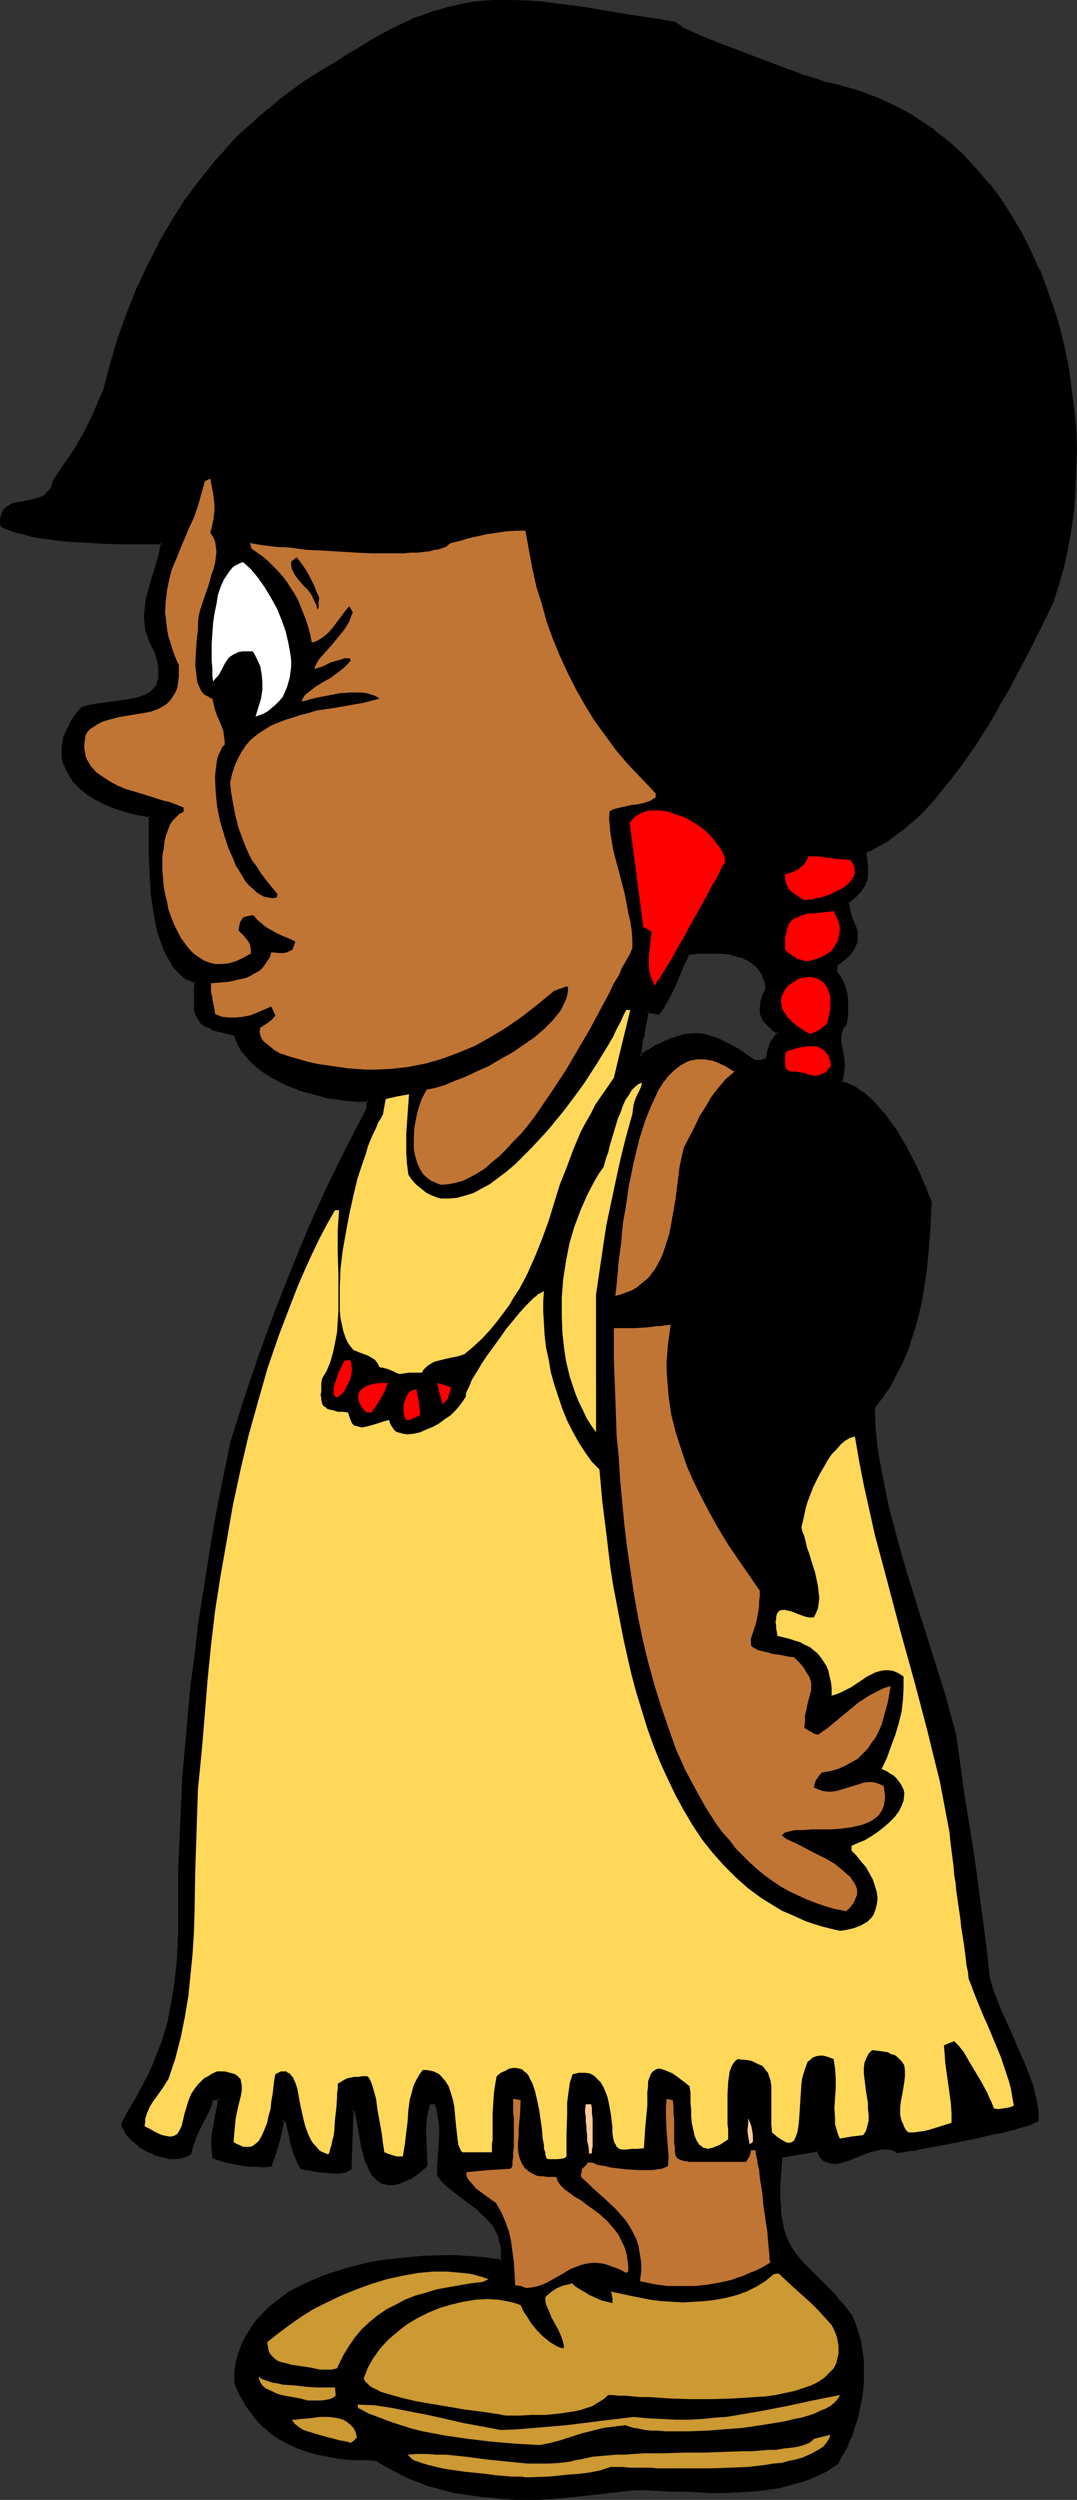
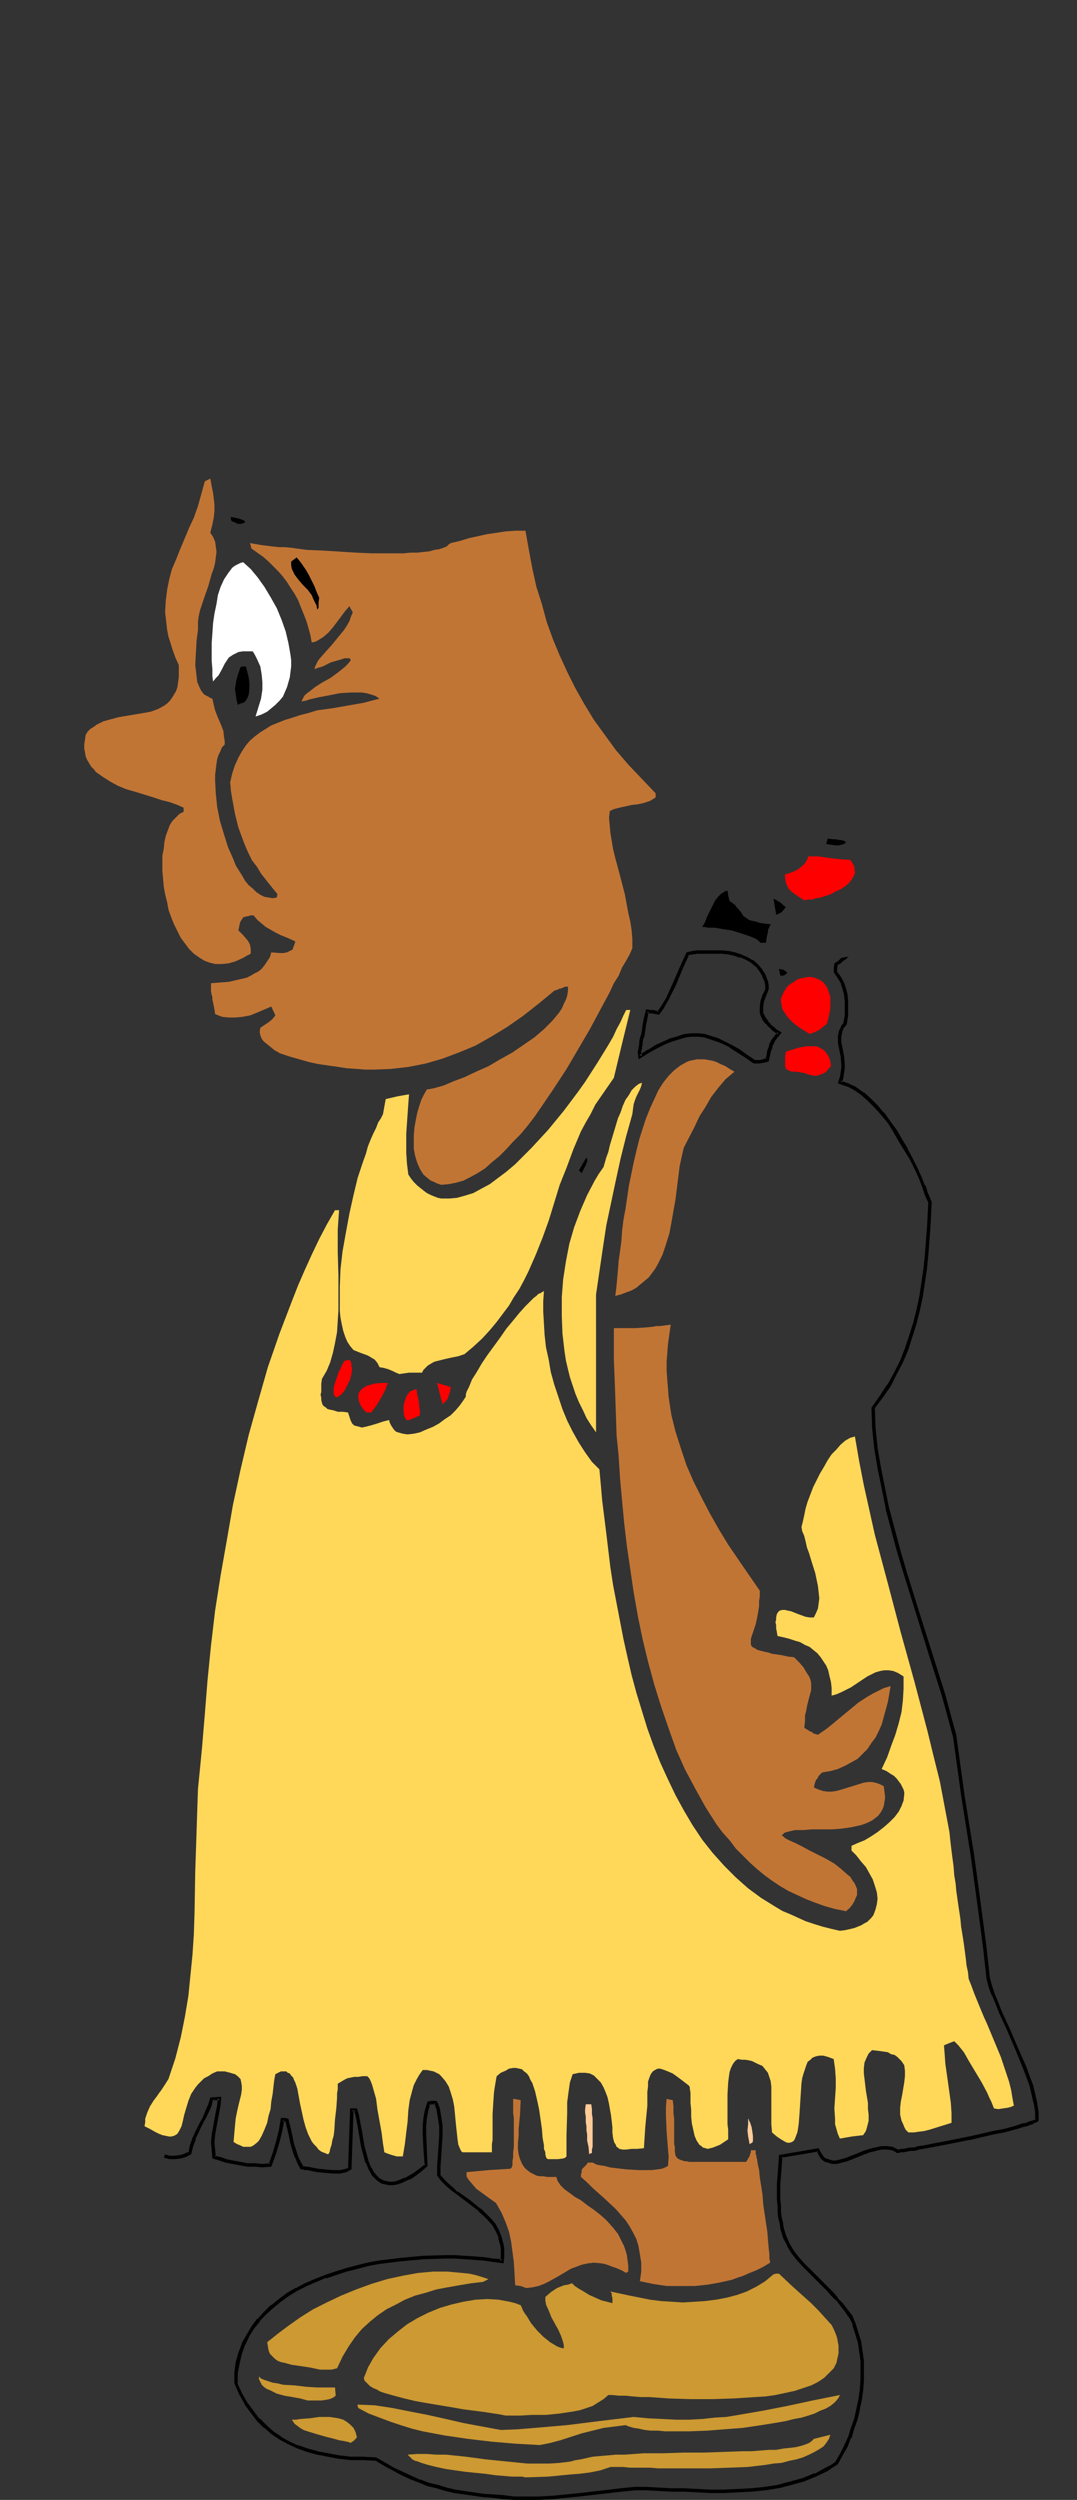
<svg xmlns="http://www.w3.org/2000/svg" xmlns:ns1="http://sodipodi.sourceforge.net/DTD/sodipodi-0.dtd" xmlns:ns2="http://www.inkscape.org/namespaces/inkscape" version="1.0" width="67.193mm" height="155.882mm" id="svg41" ns1:docname="Native American Girl 3.wmf">
  <rect width="100%" height="100%" fill="#333333" stroke="none" />
  <ns1:namedview id="namedview41" pagecolor="#ffffff" bordercolor="#000000" borderopacity="0.25" ns2:showpageshadow="2" ns2:pageopacity="0.0" ns2:pagecheckerboard="0" ns2:deskcolor="#d1d1d1" ns2:document-units="mm" />
  <defs id="defs1">
    <pattern id="WMFhbasepattern" patternUnits="userSpaceOnUse" width="6" height="6" x="0" y="0" />
  </defs>
-   <path style="fill:#000000;fill-opacity:1;fill-rule:evenodd;stroke:none" d="m 177.866,250.305 h 1.292 l 0.808,-0.162 0.969,-0.323 0.162,-1.131 0.323,-0.97 0.162,-0.808 0.323,-0.646 0.162,-0.646 0.485,-0.646 0.485,-0.808 0.646,-0.646 -0.808,-0.646 -0.808,-0.646 -0.646,-0.646 -0.485,-0.485 -0.485,-0.646 -0.485,-0.646 -0.162,-0.485 -0.162,-0.646 -0.162,-1.293 0.162,-1.293 0.646,-1.454 0.646,-1.616 -0.162,-0.808 -0.162,-0.97 -0.485,-1.454 -0.808,-1.293 -0.969,-0.97 -1.131,-0.97 -1.131,-0.646 -1.454,-0.646 -1.292,-0.323 -1.615,-0.323 -1.454,-0.162 -1.615,-0.162 h -2.908 l -1.292,0.162 -1.292,0.162 -0.969,0.162 -1.615,3.555 -1.454,3.555 -1.777,3.555 -0.969,1.616 -1.131,1.616 -1.292,-0.162 -0.646,-0.162 -0.808,-0.162 -0.323,1.778 -0.162,1.454 -0.323,1.293 -0.162,1.131 -0.162,0.97 -0.162,0.808 -0.162,0.646 -0.162,0.485 v 0.485 0.323 0.646 0.808 l 2.1,-1.293 1.777,-1.131 1.939,-0.808 1.615,-0.808 1.615,-0.485 1.615,-0.323 1.615,-0.162 h 1.454 l 1.454,0.162 1.615,0.323 1.454,0.485 1.615,0.808 1.615,0.808 1.777,0.97 1.777,1.293 z m -54.119,338.533 -2.585,-0.162 -2.423,-0.162 -2.423,-0.162 -2.423,-0.323 -4.523,-0.485 -2.1,-0.485 -2.1,-0.485 -2.1,-0.485 -2.1,-0.646 -1.939,-0.646 -2.1,-0.97 -2.1,-0.808 -2.1,-1.131 -2.1,-1.131 -1.939,-1.293 h -3.069 l -2.908,-0.162 -2.746,-0.323 -2.746,-0.323 -2.423,-0.485 -2.262,-0.646 -2.262,-0.808 -2.1,-0.97 -2.1,-1.131 -1.777,-1.293 -1.777,-1.454 -1.615,-1.616 -1.454,-1.778 -1.454,-2.101 -1.292,-2.262 -1.131,-2.424 0.162,-2.585 0.323,-2.262 0.646,-2.262 0.808,-2.101 0.969,-2.101 1.131,-1.778 1.292,-1.939 1.615,-1.616 1.615,-1.454 1.777,-1.454 1.939,-1.293 2.1,-1.293 2.262,-1.131 2.1,-0.97 2.423,-0.97 2.423,-0.808 2.423,-0.808 2.585,-0.646 2.585,-0.485 2.585,-0.485 5.17,-0.808 5.17,-0.323 5.17,-0.162 h 2.423 2.423 l 2.262,0.162 2.262,0.162 2.1,0.323 2.1,0.323 v -1.131 -1.939 -0.808 l -0.485,-1.778 -0.646,-1.616 -0.808,-1.293 -0.969,-1.293 -1.292,-1.131 -1.131,-1.131 -2.746,-2.101 -2.585,-1.939 -1.131,-0.97 -1.292,-0.97 -0.969,-1.131 -0.808,-0.97 v -2.262 l 0.162,-2.262 0.162,-4.848 v -2.262 l -0.162,-2.262 -0.162,-0.97 -0.323,-0.808 -0.162,-0.97 -0.323,-0.646 -0.808,0.162 h -0.808 l -0.485,1.778 -0.323,1.778 -0.162,1.778 -0.162,1.778 0.162,1.778 v 1.939 l 0.323,3.878 -1.292,1.131 -1.292,0.97 -1.292,0.646 -1.131,0.646 -0.969,0.323 -0.969,0.323 -0.969,0.162 h -0.808 -0.808 l -0.646,-0.162 -0.646,-0.485 -0.646,-0.323 -0.485,-0.485 -0.485,-0.646 -0.808,-1.293 -0.646,-1.616 -0.646,-1.778 -0.323,-1.939 -0.485,-1.939 -0.323,-1.778 -0.323,-1.778 -0.162,-1.616 -0.323,-1.454 H 82.875 l -0.162,6.948 -0.162,6.948 -0.485,0.162 -0.485,0.323 h -0.646 l -0.808,0.162 h -1.615 l -1.939,-0.162 -1.777,-0.162 -1.615,-0.162 -0.646,-0.162 -0.646,-0.162 h -0.323 l -0.485,-0.162 -0.646,-1.131 -0.485,-1.293 -0.485,-1.616 -0.485,-1.616 -0.485,-1.616 -0.323,-1.454 -0.323,-1.293 -0.162,-0.485 v -0.646 h -0.646 -0.485 l -0.485,2.424 -0.646,2.585 -0.808,2.747 -0.969,2.909 H 61.874 60.097 l -1.777,-0.162 -1.777,-0.162 -1.615,-0.323 -1.615,-0.485 -1.454,-0.323 -1.292,-0.485 -0.323,-1.616 v -1.778 l 0.162,-1.939 0.323,-1.778 0.646,-3.555 0.323,-1.616 0.162,-1.454 h -2.1 l -0.323,1.454 -0.485,1.454 -0.808,1.616 -0.808,1.454 -0.808,1.616 -0.808,1.778 -0.646,1.778 -0.323,1.616 -1.131,0.646 -1.131,0.162 -1.131,0.162 h -1.292 l -1.292,-0.162 -1.292,-0.323 -1.131,-0.485 -1.292,-0.485 -1.131,-0.646 -1.131,-0.808 -0.969,-0.808 -0.808,-0.808 -0.808,-0.808 -0.485,-0.808 -0.485,-0.808 -0.323,-0.97 1.939,-3.07 1.615,-3.07 1.454,-2.747 1.454,-2.747 1.131,-2.585 0.969,-2.585 0.969,-2.585 0.808,-2.424 0.646,-2.585 0.646,-2.585 0.485,-2.585 0.323,-2.747 0.323,-2.909 0.323,-3.07 0.162,-3.232 0.323,-3.393 v -7.433 -7.433 l 0.162,-7.272 0.323,-7.272 0.485,-7.272 0.485,-7.272 0.646,-7.11 0.808,-7.272 0.808,-7.11 0.969,-7.11 0.969,-7.11 1.131,-7.272 1.292,-7.11 1.292,-7.11 1.292,-7.11 1.454,-7.272 3.231,-10.18 3.554,-10.18 3.554,-10.019 3.877,-9.857 4.2,-9.857 4.2,-9.695 4.685,-9.534 2.423,-4.686 2.423,-4.686 v -0.97 l 0.162,-0.97 -2.262,-0.162 -2.262,-0.162 -2.585,-0.162 -2.423,-0.485 -2.423,-0.485 -2.423,-0.646 -2.262,-0.808 -2.262,-0.808 -2.262,-1.131 -2.1,-1.131 -1.939,-1.293 -1.615,-1.454 -1.615,-1.454 -1.292,-1.778 -0.969,-1.778 -0.485,-0.97 -0.323,-0.97 -1.615,-0.323 -1.615,-0.323 -1.131,-0.323 -1.131,-0.485 -0.969,-0.485 -0.808,-0.485 -0.646,-0.485 -0.485,-0.646 -0.323,-0.646 -0.323,-0.808 -0.162,-0.97 -0.162,-0.97 v -1.131 -1.293 l 0.162,-1.293 0.162,-1.616 -1.131,-0.485 -0.969,-0.485 -0.969,-0.485 -0.808,-0.808 -0.808,-0.808 -0.808,-1.131 -0.646,-0.97 -0.646,-1.131 -0.646,-1.293 -0.485,-1.293 -0.808,-2.585 -0.646,-3.07 -0.646,-3.07 -0.323,-3.07 -0.323,-3.07 -0.162,-3.07 v -3.07 l -0.162,-2.747 v -6.625 l -2.746,-0.323 -2.585,-0.646 -2.585,-0.808 -2.423,-0.97 -2.262,-1.131 -1.939,-1.293 -1.777,-1.454 -1.615,-1.616 -0.646,-0.808 -0.485,-0.97 -0.485,-0.808 -0.323,-0.97 -0.323,-0.97 -0.162,-1.131 -0.162,-0.97 v -0.97 l 0.162,-1.131 0.323,-1.131 0.323,-1.131 0.485,-1.131 0.646,-1.131 0.808,-1.293 0.808,-1.131 0.969,-1.293 1.777,-0.485 1.777,-0.162 3.554,-0.485 3.554,-0.485 1.615,-0.323 1.454,-0.485 1.292,-0.485 1.292,-0.646 0.808,-0.97 0.485,-0.485 0.323,-0.646 0.162,-0.646 0.162,-0.808 0.162,-0.808 v -0.808 l -0.162,-0.97 -0.162,-1.131 -0.162,-1.131 -0.323,-1.293 -1.131,-1.778 -0.646,-1.778 -0.485,-1.616 -0.323,-1.616 v -1.616 -1.616 l 0.162,-1.616 0.323,-1.454 0.808,-3.232 0.969,-3.07 0.969,-3.07 0.485,-1.616 0.162,-1.778 h -1.777 l -2.262,0.162 -2.262,-0.162 h -2.423 -2.746 -2.746 l -5.493,-0.323 -2.746,-0.323 -2.585,-0.323 -2.585,-0.162 -2.423,-0.485 -2.262,-0.485 -2.1,-0.485 -1.777,-0.646 -0.808,-0.323 -0.808,-0.485 v -0.646 -0.808 -0.646 l 0.162,-0.485 0.485,-0.808 0.646,-0.646 0.808,-0.485 0.969,-0.323 0.969,-0.323 1.131,-0.162 2.262,-0.323 1.131,-0.323 0.969,-0.485 0.969,-0.646 0.808,-0.808 0.323,-0.485 0.323,-0.646 0.323,-0.646 0.162,-0.646 1.777,-2.747 1.777,-2.585 1.615,-2.585 1.454,-2.424 1.292,-2.585 1.292,-2.585 1.131,-2.747 1.292,-2.909 1.615,-6.14 1.939,-5.979 1.939,-5.817 2.262,-5.656 2.585,-5.656 2.746,-5.333 2.908,-5.171 3.231,-5.009 3.554,-4.848 1.777,-2.262 1.939,-2.424 1.939,-2.101 2.1,-2.262 2.1,-2.101 2.1,-2.101 2.262,-1.939 2.423,-1.939 2.423,-1.939 2.423,-1.939 2.585,-1.778 2.585,-1.616 2.585,-1.778 2.908,-1.616 2.746,-1.778 2.585,-1.616 2.585,-1.616 2.585,-1.454 2.423,-1.131 2.262,-1.293 2.262,-0.97 2.262,-0.808 2.262,-0.808 2.262,-0.808 2.1,-0.646 2.1,-0.323 2.1,-0.485 2.1,-0.323 4.362,-0.323 4.362,-0.162 4.362,0.162 2.423,0.323 2.423,0.162 2.423,0.323 2.585,0.323 2.585,0.485 2.746,0.323 2.746,0.485 3.069,0.485 3.069,0.485 3.069,0.646 3.393,0.485 3.393,0.646 0.323,0.162 0.323,0.162 0.485,0.485 0.646,0.323 0.646,0.323 0.808,0.323 0.969,0.485 1.131,0.485 2.262,0.97 2.746,1.131 2.746,1.131 2.908,1.131 5.977,2.262 2.908,0.97 2.746,0.97 2.585,0.97 1.131,0.323 1.131,0.485 0.969,0.323 0.808,0.162 0.808,0.323 0.646,0.162 2.423,0.646 2.262,0.485 2.262,0.646 2.262,0.808 2.262,0.808 2.1,0.97 2.1,0.97 1.939,0.97 1.939,1.131 1.939,1.293 3.877,2.424 3.393,2.909 3.393,3.07 3.069,3.232 2.908,3.555 2.908,3.717 2.423,3.717 2.423,4.04 2.1,4.201 1.939,4.363 1.777,4.363 1.454,4.525 1.454,4.686 1.131,4.686 0.969,4.686 0.808,4.686 0.646,4.848 0.323,4.848 0.162,4.686 v 4.848 l -0.162,4.848 -0.485,4.686 -0.646,4.686 -0.808,4.525 -0.969,4.363 -1.131,4.525 -1.454,4.201 -0.808,1.616 -0.808,1.778 -0.969,1.939 -0.969,1.939 -1.939,3.878 -2.262,4.201 -2.423,4.363 -2.423,4.363 -2.585,4.363 -2.746,4.363 -3.069,4.201 -2.908,4.04 -3.069,3.878 -1.615,1.778 -1.615,1.778 -1.615,1.616 -1.777,1.454 -1.615,1.454 -1.615,1.293 -1.777,1.293 -1.777,0.97 -1.777,0.97 -1.615,0.808 v 0.97 0.808 l 0.162,1.616 v 1.293 1.454 l -0.162,0.646 -0.162,0.646 -0.323,0.485 -0.485,0.808 -0.646,0.646 -0.646,0.808 -0.969,0.808 -0.969,0.97 v 0.97 l 0.162,0.97 0.646,1.778 0.646,1.616 0.485,1.778 0.162,0.808 -0.162,0.808 -0.162,0.97 -0.323,0.808 -0.646,0.97 -0.808,0.97 -1.131,0.97 -0.808,0.646 -0.808,0.485 -0.162,0.97 v 0.97 l 0.969,1.293 0.808,1.293 0.485,1.293 0.323,1.454 0.162,1.454 v 1.616 l -0.162,1.778 -0.162,1.939 -0.646,0.646 -0.323,0.808 -0.162,0.808 -0.162,0.646 v 1.616 l 0.323,1.454 0.162,1.616 0.162,1.939 v 0.97 0.97 l -0.323,1.131 -0.323,1.293 1.777,0.485 1.777,0.97 1.777,1.131 1.615,1.454 1.615,1.616 1.454,1.778 1.615,1.939 1.292,2.101 1.454,2.101 1.131,2.262 1.292,2.101 1.131,2.262 0.969,2.101 0.808,2.101 0.808,1.939 0.646,1.778 -0.162,6.302 -0.485,6.302 -0.323,3.232 -0.485,3.232 -0.485,3.07 -0.646,3.232 -0.808,3.07 -0.969,3.07 -0.969,3.07 -1.292,2.909 -1.454,2.909 -1.615,2.909 -1.777,2.747 -1.939,2.585 0.323,4.686 0.485,4.686 0.646,4.686 0.969,4.848 1.131,4.848 1.292,4.848 1.292,4.848 1.454,5.009 3.069,9.857 3.069,9.695 2.908,9.695 1.454,4.848 1.292,4.686 1.939,14.058 2.1,14.058 0.969,7.272 1.131,7.11 0.808,7.272 0.808,7.433 0.646,1.778 0.646,1.939 0.808,1.939 0.808,2.101 1.939,4.201 1.939,4.525 1.777,4.363 0.808,2.262 0.808,2.101 0.646,2.101 0.323,2.101 0.323,1.939 0.162,1.939 -0.162,0.162 -0.485,0.162 -0.485,0.162 -0.646,0.323 -0.808,0.162 -0.808,0.323 -0.969,0.162 -1.131,0.323 -2.262,0.646 -2.585,0.646 -2.908,0.646 -2.746,0.485 -5.654,1.293 -2.746,0.485 -2.423,0.485 -1.131,0.162 -0.969,0.162 -0.969,0.162 -0.808,0.162 h -0.808 l -0.646,0.162 h -0.485 -0.323 l -0.646,-0.323 -0.646,-0.162 -1.131,-0.323 -1.454,0.162 -1.292,0.162 -1.454,0.485 -1.292,0.485 -2.746,0.97 -1.292,0.485 -1.292,0.323 -1.131,0.323 h -1.131 l -0.969,-0.162 -0.485,-0.162 -0.323,-0.323 -0.485,-0.485 -0.323,-0.323 -0.323,-0.646 -0.323,-0.646 -8.885,1.454 -0.162,2.262 -0.162,2.262 v 1.939 3.717 1.616 l 0.162,1.454 0.162,1.293 0.162,1.293 0.323,1.131 0.162,1.131 0.485,0.97 0.808,1.778 0.969,1.616 1.131,1.616 1.292,1.454 1.615,1.454 1.615,1.616 1.777,1.778 0.969,0.97 0.969,1.131 1.131,1.131 0.969,1.293 1.131,1.293 1.131,1.454 0.808,1.939 0.646,1.939 0.485,2.262 0.485,2.101 0.162,2.262 0.162,2.262 -0.162,2.262 -0.162,2.424 -0.323,2.101 -0.323,2.424 -0.646,2.262 -0.646,2.101 -0.808,2.262 -0.969,2.101 -0.969,1.939 -0.969,1.939 -1.292,0.808 -1.292,0.808 -2.585,1.293 -2.746,1.131 -2.908,0.808 -3.069,0.646 -3.069,0.485 -3.231,0.323 -3.231,0.323 h -3.231 -3.231 l -6.3,-0.162 -3.069,-0.162 -2.908,-0.162 -2.908,-0.162 h -2.585 l -3.231,0.323 -3.393,0.485 -6.462,0.808 -6.462,0.485 -3.231,0.162 z" id="path1" />
  <path style="fill:#000000;fill-opacity:1;fill-rule:evenodd;stroke:none" d="m 177.705,250.628 h 1.454 l 0.808,-0.162 h 0.162 l 1.131,-0.323 0.323,-1.454 v 0.162 l 0.162,-0.97 0.323,-0.808 0.162,-0.808 v 0.162 l 0.323,-0.646 v 0 l 0.323,-0.646 0.485,-0.646 v 0 l 0.969,-1.131 -1.292,-0.808 v 0 l -0.646,-0.646 h -0.162 l -0.646,-0.646 h 0.162 l -0.646,-0.485 h 0.162 l -0.485,-0.646 -0.323,-0.485 v 0 l -0.323,-0.646 v 0.162 l -0.162,-0.646 v -1.293 0.162 l 0.162,-1.293 v 0 l 0.485,-1.293 v 0 l 0.646,-1.616 v -0.97 l -0.162,-0.97 v 0 l -0.646,-1.616 -0.808,-1.293 v 0 l -0.969,-1.131 -1.131,-0.97 h -0.162 l -1.131,-0.646 -1.454,-0.646 v 0 l -1.454,-0.485 v 0 l -1.454,-0.323 -1.615,-0.162 v 0 h -1.615 -2.908 -1.454 l -1.131,0.162 -1.292,0.323 -1.615,3.555 -1.615,3.717 -1.615,3.555 -0.969,1.616 v 0 l -1.131,1.616 0.485,-0.162 -1.454,-0.323 h -0.646 l -0.969,-0.162 -0.485,1.939 -0.323,1.616 -0.162,1.293 -0.162,0.97 v 0 l -0.323,0.97 v 0 l -0.162,0.808 v 0.646 l -0.162,0.646 v 0.485 l -0.162,0.323 v 0.646 l 0.162,1.454 2.585,-1.616 v 0 l 1.777,-0.97 1.939,-0.97 1.615,-0.646 v 0 l 1.615,-0.485 1.615,-0.485 h -0.162 l 1.615,-0.162 v 0 h 1.454 v 0 l 1.454,0.162 v 0 l 1.454,0.485 1.454,0.485 v 0 l 1.615,0.646 1.615,0.808 h -0.162 l 1.777,1.131 1.777,1.131 2.1,1.454 0.323,-0.808 -1.939,-1.293 -1.777,-1.293 -1.777,-0.97 v 0 l -1.615,-0.808 -1.615,-0.808 v 0 l -1.615,-0.485 -1.454,-0.485 v 0 l -1.615,-0.162 v 0 h -1.454 -0.162 l -1.454,0.162 h -0.162 l -1.454,0.485 -1.615,0.485 h -0.162 l -1.777,0.808 -1.777,0.808 -1.777,1.131 h -0.162 l -1.939,1.293 0.646,0.162 -0.162,-0.808 v 0.162 -0.646 0 l 0.162,-0.323 v -0.485 l 0.162,-0.485 v -0.646 l 0.162,-0.808 v 0 l 0.323,-0.808 V 243.841 l 0.162,-1.131 0.162,-1.131 0.323,-1.616 0.323,-1.616 -0.485,0.323 0.646,0.162 h 0.646 l 1.615,0.323 1.292,-1.778 v -0.162 l 0.969,-1.616 1.777,-3.555 1.454,-3.555 1.615,-3.555 -0.323,0.162 1.131,-0.162 1.131,-0.162 h 1.454 -0.162 2.908 1.615 -0.162 l 1.615,0.162 1.454,0.323 v 0 l 1.292,0.485 v -0.162 l 1.454,0.646 1.131,0.646 v 0 l 1.131,0.97 v -0.162 l 0.808,1.131 v 0 l 0.808,1.293 -0.162,-0.162 0.646,1.454 v 0 l 0.162,0.808 v 0.97 l 0.162,-0.323 -0.808,1.616 v 0 l -0.485,1.454 -0.162,1.454 v 1.293 l 0.162,0.646 0.323,0.646 v 0.162 l 0.323,0.485 0.485,0.646 h 0.162 l 0.485,0.646 v 0 l 0.808,0.646 h -0.162 l 0.808,0.646 v 0 l 0.969,0.646 -0.162,-0.646 -0.646,0.808 v 0 l -0.485,0.646 -0.485,0.646 v 0.162 l -0.323,0.485 v 0.162 l -0.162,0.646 -0.323,0.808 -0.162,0.97 v 0.162 l -0.323,0.97 0.323,-0.323 -0.969,0.323 h 0.162 l -0.808,0.162 v 0 h -1.292 0.162 z" id="path2" />
  <path style="fill:#000000;fill-opacity:1;fill-rule:evenodd;stroke:none" d="m 123.747,588.353 h -2.585 l -2.423,-0.323 v 0 l -2.423,-0.162 -2.423,-0.162 -4.362,-0.646 -2.262,-0.323 h 0.162 l -2.1,-0.485 -2.1,-0.646 -2.1,-0.485 -2.1,-0.808 0.162,0.162 -2.1,-0.97 -2.1,-0.97 -2.1,-0.97 -1.939,-1.131 v 0 l -2.262,-1.293 -3.069,-0.162 H 82.713 v 0 l -2.746,-0.323 -2.585,-0.485 -2.585,-0.485 H 74.959 l -2.423,-0.646 -2.262,-0.808 0.162,0.162 -2.1,-0.97 -2.1,-1.131 h 0.162 l -1.939,-1.293 v 0 l -1.615,-1.454 v 0 l -1.615,-1.616 v 0.162 l -1.454,-1.939 v 0 l -1.454,-1.939 v 0 l -1.292,-2.262 -1.131,-2.424 0.162,0.162 v -2.585 0.162 l 0.485,-2.424 v 0 l 0.485,-2.101 0.808,-2.262 v 0.162 l 0.969,-2.101 v 0 l 1.131,-1.778 1.454,-1.778 h -0.162 l 1.615,-1.616 1.615,-1.454 v 0 l 1.777,-1.454 v 0 l 1.777,-1.293 2.1,-1.293 v 0 l 2.262,-1.131 2.262,-0.97 2.262,-0.97 v 0.162 l 2.423,-0.808 2.423,-0.808 2.585,-0.646 2.423,-0.646 v 0 l 2.585,-0.485 5.17,-0.646 5.331,-0.485 h -0.162 l 5.17,-0.162 h 2.423 l 2.423,0.162 h -0.162 l 2.423,0.162 2.1,0.162 2.262,0.323 2.423,0.323 0.162,-1.454 v -2.101 l -0.162,-0.97 v 0 l -0.485,-1.778 v 0 l -0.646,-1.616 v 0 l -0.808,-1.454 -0.969,-1.131 -0.162,-0.162 -1.131,-1.131 -1.131,-1.131 h -0.162 l -2.585,-2.101 -2.746,-1.939 v 0.162 l -1.131,-1.131 v 0 l -1.131,-0.97 -0.969,-0.97 v 0 l -0.969,-1.131 0.162,0.323 v -2.262 l 0.162,-2.262 0.323,-4.848 v -2.424 l -0.323,-2.101 -0.162,-0.97 v 0 l -0.162,-0.97 -0.323,-0.808 v -0.162 l -0.485,-0.808 h -1.131 l -0.969,0.162 -0.646,2.101 v 0 l -0.323,1.778 -0.162,1.778 v 0 1.778 l 0.162,3.717 v 0 l 0.323,4.04 0.162,-0.485 -1.454,1.131 v 0 l -1.292,0.97 -1.131,0.646 v 0 l -1.131,0.646 v -0.162 l -0.969,0.485 v 0 l -0.969,0.323 h 0.162 l -0.969,0.162 v 0 h -0.808 0.162 l -0.808,-0.162 v 0 l -0.646,-0.162 v 0 l -0.646,-0.323 v 0 l -0.485,-0.323 v 0 l -0.485,-0.485 -0.485,-0.646 v 0.162 l -0.808,-1.454 v 0.162 l -0.646,-1.616 v 0 l -0.485,-1.778 -0.485,-1.778 v 0 l -0.323,-1.939 -0.323,-1.939 -0.323,-1.616 -0.323,-1.778 v 0 l -0.485,-1.616 H 82.552 l -0.485,14.22 0.162,-0.485 -0.323,0.323 v 0 l -0.485,0.323 0.162,-0.162 -0.646,0.162 -0.808,0.162 v 0 h -1.615 l -1.939,-0.162 h 0.162 l -1.777,-0.162 -1.615,-0.323 -0.808,-0.162 h -0.485 l -0.485,-0.162 h -0.323 l 0.323,0.162 -0.646,-1.131 -0.646,-1.293 v 0 l -0.485,-1.616 -0.485,-1.454 -0.323,-1.616 -0.323,-1.454 -0.323,-1.454 v 0.162 l -0.162,-0.646 v 0 l -0.162,-0.808 -0.808,-0.162 h -0.969 l -0.485,2.909 v 0 l -0.646,2.585 -0.808,2.747 -0.969,2.747 0.323,-0.323 -1.777,0.162 -1.777,-0.162 h -1.777 v 0 l -1.615,-0.323 -1.777,-0.323 -1.615,-0.323 h 0.162 l -1.454,-0.485 -1.454,-0.323 0.323,0.323 -0.162,-1.778 v 0.162 l -0.162,-1.778 v 0 l 0.162,-1.778 0.323,-1.939 0.646,-3.393 0.323,-1.778 0.162,-1.939 -2.585,0.162 -0.485,1.616 v 0 l -0.646,1.454 v 0 l -0.646,1.616 -0.808,1.454 -0.808,1.616 -0.808,1.778 v 0 l -0.646,1.778 v 0 l -0.323,1.778 0.162,-0.323 -1.131,0.485 h 0.162 l -1.131,0.323 v 0 l -1.292,0.162 h 0.162 -1.292 v 0 l -1.292,-0.323 h 0.162 l -0.323,0.808 h 0.162 l 1.131,0.323 h 0.162 1.292 l 1.292,-0.162 v 0 l 1.131,-0.323 1.292,-0.646 0.485,-1.939 v 0 l 0.646,-1.616 h -0.162 l 0.808,-1.616 0.808,-1.778 0.808,-1.454 0.808,-1.616 v 0 l 0.646,-1.454 v -0.162 l 0.323,-1.293 -0.485,0.162 h 2.1 l -0.485,-0.485 -0.162,1.616 -0.323,1.616 -0.646,3.555 -0.323,1.778 -0.162,1.778 v 0.162 l 0.162,1.778 v 0 l 0.162,1.939 1.615,0.485 1.454,0.485 v 0 l 1.615,0.323 1.777,0.323 1.777,0.323 v 0 h 1.777 l 1.777,0.162 2.1,-0.162 1.131,-3.07 0.808,-2.747 0.646,-2.585 v 0 l 0.485,-2.585 -0.485,0.323 h 0.485 v 0 l 0.485,0.162 -0.323,-0.323 0.162,0.485 v 0 l 0.162,0.485 v 0.162 l 0.323,1.293 0.323,1.454 0.323,1.616 0.485,1.616 0.485,1.454 0.162,0.162 0.485,1.293 0.808,1.454 h 0.485 l 0.485,0.162 h 0.646 l 0.646,0.162 1.615,0.323 1.777,0.162 v 0 l 1.939,0.162 h 1.615 0.162 l 0.646,-0.162 0.808,-0.162 0.485,-0.323 0.646,-0.323 0.485,-14.058 -0.485,0.323 h 1.131 l -0.485,-0.162 0.323,1.293 v 0 l 0.323,1.616 0.323,1.778 0.323,1.939 0.323,1.939 v 0 l 0.485,1.778 0.485,1.939 h 0.162 l 0.646,1.616 v 0 l 0.808,1.454 0.485,0.485 0.646,0.646 0.646,0.485 v 0 l 0.646,0.323 0.808,0.162 v 0 l 0.808,0.162 v 0 h 0.969 l 0.808,-0.162 h 0.162 l 0.808,-0.323 h 0.162 l 0.969,-0.485 v 0 l 1.131,-0.485 h 0.162 l 1.131,-0.808 1.292,-0.97 v 0 l 1.454,-1.293 -0.162,-4.04 v 0 l -0.162,-3.717 v -1.778 0.162 l 0.162,-1.778 0.323,-1.778 v 0 l 0.485,-1.778 -0.323,0.323 0.808,-0.162 h 0.808 l -0.485,-0.323 0.485,0.808 -0.162,-0.162 0.323,0.808 0.162,0.97 v 0 l 0.162,0.97 0.323,2.101 v 0 2.262 l -0.323,4.848 -0.162,2.262 v 2.262 l 0.969,1.293 v 0 l 1.131,1.131 1.131,0.97 v 0 l 1.292,0.97 v 0 l 2.585,1.939 2.746,2.101 h -0.162 l 1.292,1.131 1.131,1.131 -0.162,-0.162 1.131,1.293 0.808,1.454 v 0 l 0.646,1.454 h -0.162 l 0.485,1.616 v 0 l 0.162,0.97 v -0.162 1.939 0 l -0.162,1.131 0.485,-0.485 -2.1,-0.162 -2.1,-0.323 -2.1,-0.162 -2.423,-0.162 v 0 l -2.423,-0.162 h -2.423 l -5.17,0.162 v 0 l -5.17,0.485 -5.331,0.646 -2.585,0.485 v 0 l -2.585,0.646 -2.423,0.646 -2.585,0.808 -2.423,0.808 v 0 l -2.423,0.97 -2.262,0.97 -2.1,1.131 h -0.162 l -1.939,1.131 -1.939,1.454 v 0 l -1.777,1.454 h -0.162 l -1.615,1.616 -1.454,1.616 h -0.162 l -1.292,1.778 -1.131,1.939 v 0 l -1.131,1.939 v 0.162 l -0.808,2.101 -0.646,2.262 v 0 l -0.323,2.424 v 0 2.585 l 1.131,2.585 1.292,2.262 v 0.162 l 1.454,1.939 v 0 l 1.454,1.939 v 0 l 1.615,1.616 h 0.162 l 1.615,1.454 v 0 l 1.939,1.293 v 0 l 2.1,1.131 2.1,0.97 v 0 l 2.262,0.808 2.262,0.646 h 0.162 l 2.423,0.485 2.585,0.485 2.908,0.323 v 0 h 2.908 l 3.069,0.162 -0.323,-0.162 2.1,1.293 v 0 l 2.1,1.131 2.1,1.131 2.1,0.97 2.1,0.808 v 0 l 1.939,0.808 2.1,0.485 2.1,0.646 2.1,0.485 v 0 l 2.262,0.323 4.523,0.646 2.262,0.162 2.423,0.323 h 0.162 l 2.423,0.162 h 2.585 z" id="path3" />
-   <path style="fill:#000000;fill-opacity:1;fill-rule:evenodd;stroke:none" d="m 38.933,507.719 -1.292,-0.323 -1.292,-0.323 h 0.162 l -1.292,-0.485 -1.131,-0.646 h 0.162 l -1.131,-0.808 v 0.162 l -0.969,-0.808 v 0 l -0.808,-0.808 -0.808,-0.808 v 0 L 30.048,502.064 v 0 l -0.485,-0.808 v 0 l -0.162,-0.808 -0.162,0.323 1.939,-3.232 v 0 l 1.615,-3.07 1.454,-2.747 1.454,-2.747 1.131,-2.585 1.131,-2.585 v 0 l 0.969,-2.585 0.808,-2.424 0.646,-2.585 0.485,-2.585 v 0 l 0.485,-2.747 0.485,-2.747 0.323,-2.909 0.323,-2.909 0.162,-3.232 v -0.162 l 0.162,-3.393 v -7.433 -7.433 l 0.323,-7.272 0.323,-7.272 0.323,-7.272 v 0 l 0.646,-7.272 0.646,-7.11 0.646,-7.11 0.969,-7.272 0.808,-7.11 1.131,-7.11 1.131,-7.11 1.131,-7.11 1.292,-7.11 1.454,-7.272 1.454,-7.11 v 0 l 3.231,-10.18 3.393,-10.18 3.716,-10.019 v 0 l 3.877,-9.857 h -0.162 l 4.2,-9.857 4.362,-9.695 4.523,-9.534 2.423,-4.686 2.585,-4.686 v -1.131 0 l 0.162,-1.454 h -2.746 0.162 l -2.423,-0.162 -2.423,-0.323 -2.423,-0.323 -2.423,-0.646 v 0 l -2.423,-0.646 -2.423,-0.646 h 0.162 l -2.262,-0.97 -2.262,-0.97 -2.1,-1.131 h 0.162 l -1.939,-1.293 v 0 l -1.777,-1.293 v 0 l -1.454,-1.616 v 0 l -1.292,-1.616 v 0 l -0.969,-1.778 v 0 l -0.485,-0.97 h 0.162 l -0.485,-1.131 -1.939,-0.485 v 0 l -1.454,-0.323 -1.292,-0.323 -1.131,-0.323 h 0.162 l -0.969,-0.485 v 0 l -0.808,-0.485 0.162,0.162 -0.646,-0.646 v 0 l -0.485,-0.646 v 0.162 l -0.323,-0.646 v 0 l -0.323,-0.808 v 0 l -0.162,-0.808 v -1.131 0.162 -1.131 -1.293 -1.293 0 l 0.162,-1.939 -1.454,-0.485 h 0.162 l -0.969,-0.485 v 0 l -0.969,-0.646 0.162,0.162 -0.969,-0.808 -0.808,-0.808 h 0.162 l -0.808,-0.97 -0.646,-0.97 v 0 l -0.646,-1.131 -0.485,-1.293 -0.646,-1.293 0.162,0.162 -0.969,-2.747 -0.646,-2.909 v 0 l -0.485,-3.07 -0.485,-3.07 -0.162,-3.232 v 0.162 l -0.162,-3.07 -0.162,-3.07 v -2.747 -6.948 l -3.231,-0.485 h 0.162 l -2.746,-0.646 -2.423,-0.808 v 0.162 l -2.423,-0.97 -2.262,-1.131 h 0.162 l -2.1,-1.293 v 0 l -1.777,-1.454 v 0 l -1.454,-1.616 v 0 l -0.646,-0.808 v 0.162 l -0.485,-0.97 -0.485,-0.808 -0.323,-0.97 v 0 l -0.323,-0.97 v 0 l -0.162,-0.97 v 0 -0.97 -0.97 0 l 0.162,-1.131 v 0.162 l 0.162,-1.131 0.485,-1.131 h -0.162 l 0.485,-1.131 0.646,-1.131 v 0 l 0.808,-1.131 0.808,-1.293 v 0.162 l 0.969,-1.293 -0.162,0.162 1.777,-0.485 v 0 l 1.777,-0.323 3.554,-0.485 3.554,-0.485 1.615,-0.323 v 0 l 1.454,-0.323 v 0 l 1.454,-0.485 v -0.162 l 1.131,-0.646 0.969,-0.97 0.162,-0.162 0.323,-0.485 0.323,-0.646 v 0 l 0.323,-0.646 0.162,-0.808 v 0 -0.808 -0.97 -1.131 l -0.162,-0.97 v 0 l -0.323,-1.293 -0.323,-1.293 -0.969,-1.778 -0.808,-1.778 0.162,0.162 -0.646,-1.778 v 0.162 l -0.162,-1.778 -0.162,-1.616 v 0.162 l 0.162,-1.616 v 0 l 0.162,-1.616 v 0.162 l 0.323,-1.616 0.808,-3.07 0.969,-3.07 0.969,-3.232 0.323,-1.616 v 0 l 0.323,-2.101 h -2.262 -2.262 -2.262 -2.423 l -5.493,-0.162 -5.493,-0.323 h 0.162 l -2.746,-0.162 -2.746,-0.323 -2.585,-0.323 -2.423,-0.323 v 0 l -2.262,-0.646 -2.1,-0.485 -1.777,-0.646 1.615,1.454 2.1,0.485 2.262,0.646 v 0 l 2.423,0.323 2.585,0.323 2.746,0.323 2.746,0.162 v 0 l 5.493,0.323 5.493,0.162 h 2.423 2.262 2.262 1.777 l -0.323,-0.485 -0.323,1.616 v 0 l -0.323,1.616 -0.969,3.232 -0.969,3.07 -0.808,3.07 -0.323,1.454 v 0.162 l -0.162,1.616 v 0 l -0.162,1.616 v 0 l 0.162,1.616 0.162,1.616 v 0.162 l 0.646,1.616 v 0.162 l 0.646,1.616 0.969,1.778 v 0 l 0.323,1.293 0.323,1.131 v 0 l 0.162,0.97 v 0.97 0 0.808 0 0.808 0 l -0.162,0.646 -0.323,0.646 h 0.162 l -0.323,0.646 v -0.162 l -0.485,0.646 0.162,-0.162 -0.969,0.97 v 0 l -1.131,0.646 v 0 l -1.292,0.485 h 0.162 l -1.454,0.323 v 0 l -1.615,0.323 -3.554,0.485 -3.554,0.485 -1.777,0.323 h -0.162 l -1.777,0.485 -1.131,1.293 v 0 l -0.969,1.293 -0.646,1.131 v 0.162 l -0.646,1.131 -0.485,1.131 v 0 l -0.485,1.131 -0.162,1.131 v 0 l -0.162,1.131 v 0.162 0.97 0.97 0.162 l 0.162,0.97 v 0 l 0.323,0.97 0.162,0.162 0.323,0.97 0.485,0.808 0.485,0.97 v 0 l 0.646,0.808 v 0.162 l 1.615,1.616 v 0 l 1.777,1.454 v 0 l 2.1,1.293 v 0 l 2.262,1.131 2.423,0.97 v 0 l 2.585,0.808 2.585,0.646 h 0.162 l 2.746,0.485 -0.323,-0.485 v 6.625 2.747 l 0.162,3.07 0.162,3.07 v 0 l 0.162,3.07 0.485,3.232 0.485,3.07 v 0 l 0.646,2.909 0.969,2.747 v 0 l 0.485,1.293 0.646,1.293 0.646,1.131 v 0 l 0.646,1.131 0.646,0.97 h 0.162 l 0.808,0.97 0.808,0.646 v 0.162 l 0.969,0.646 h 0.162 l 0.969,0.323 v 0.162 l 1.131,0.323 -0.323,-0.485 -0.162,1.616 v 0.162 1.293 1.293 1.131 0 1.131 l 0.162,0.808 v 0 l 0.323,0.808 0.162,0.162 0.323,0.646 0.485,0.646 v 0.162 l 0.808,0.646 0.646,0.323 h 0.162 l 0.969,0.485 v 0.162 l 1.131,0.323 1.292,0.323 1.454,0.323 v 0 l 1.777,0.485 -0.323,-0.323 0.323,0.97 v 0 l 0.485,0.97 v 0.162 l 0.969,1.778 v 0 l 1.454,1.616 v 0.162 l 1.454,1.454 v 0 l 1.777,1.454 v 0 l 1.939,1.293 v 0 l 2.1,1.131 2.262,1.131 2.262,0.808 v 0.162 l 2.423,0.646 2.423,0.646 v 0 l 2.423,0.646 2.423,0.323 2.423,0.323 2.423,0.162 v 0 h 2.262 l -0.323,-0.485 -0.162,0.97 v 0.162 0.97 -0.162 l -2.423,4.686 -2.423,4.686 -4.685,9.534 -4.362,9.695 -4.039,9.857 v 0 l -3.877,9.857 v 0 l -3.716,10.18 -3.393,10.019 -3.231,10.342 v 0 l -1.454,7.11 -1.454,7.272 -1.292,7.11 -1.131,7.11 -1.131,7.11 -1.131,7.11 -0.808,7.11 -0.969,7.272 -0.646,7.11 -0.646,7.272 -0.646,7.11 v 0.162 l -0.323,7.272 -0.323,7.272 -0.323,7.272 v 7.433 7.433 l -0.162,3.393 v 0 l -0.162,3.232 -0.323,3.07 -0.323,2.747 -0.485,2.909 -0.485,2.585 v 0 l -0.485,2.585 -0.646,2.424 -0.808,2.585 -0.969,2.424 v 0 l -0.969,2.585 -1.131,2.585 -1.454,2.747 -1.454,2.747 -1.777,3.07 v -0.162 l -1.777,3.393 0.162,0.97 0.162,0.162 0.485,0.808 v 0.162 l 0.485,0.808 h 0.162 l 0.646,0.808 0.969,0.808 v 0 l 0.969,0.808 v 0.162 l 1.131,0.646 v 0 l 1.131,0.646 1.292,0.485 v 0.162 l 1.292,0.323 1.131,0.323 z" id="path4" />
-   <path style="fill:#000000;fill-opacity:1;fill-rule:evenodd;stroke:none" d="m 2.1,124.102 0.162,0.162 -0.808,-0.323 v 0 l -0.646,-0.485 0.162,0.323 v -0.808 0.162 -0.808 0.162 -0.646 0 L 1.131,121.355 H 0.969 l 0.485,-0.808 v 0 L 2.1,120.062 H 1.939 l 0.808,-0.485 v 0 l 0.808,-0.323 1.131,-0.162 H 4.523 l 1.131,-0.162 2.262,-0.485 h 0.162 l 0.969,-0.323 h 0.162 l 0.969,-0.485 1.131,-0.646 0.808,-0.808 v 0 l 0.323,-0.646 v 0 l 0.323,-0.646 0.323,-0.646 0.162,-0.808 v 0.162 l 1.939,-2.747 1.615,-2.585 1.615,-2.585 1.454,-2.424 v 0 l 1.292,-2.585 1.292,-2.424 1.292,-2.909 1.131,-2.909 h 0.162 l 1.615,-6.14 1.777,-5.979 2.1,-5.979 v 0.162 l 2.262,-5.656 h -0.162 l 2.585,-5.656 2.746,-5.333 v 0 l 3.069,-5.171 3.231,-5.009 3.393,-4.686 v 0 l 1.777,-2.424 1.939,-2.262 v 0 l 1.939,-2.101 2.1,-2.262 2.1,-2.101 2.1,-2.101 2.262,-1.939 v 0 l 2.262,-1.939 2.423,-1.939 v 0 l 2.585,-1.778 2.423,-1.778 2.585,-1.778 2.746,-1.778 2.746,-1.616 2.746,-1.778 2.746,-1.616 2.585,-1.616 h -0.162 l 2.585,-1.293 2.423,-1.293 2.262,-1.131 2.423,-1.131 v 0 l 2.1,-0.808 v 0 l 2.262,-0.808 2.1,-0.646 2.262,-0.646 h -0.162 l 2.1,-0.485 2.1,-0.323 2.262,-0.485 4.2,-0.323 v 0 h 4.362 l 4.362,0.162 v 0 l 2.262,0.162 2.423,0.323 2.585,0.323 2.423,0.323 2.746,0.323 2.746,0.485 2.746,0.485 2.908,0.485 3.069,0.485 3.231,0.485 3.231,0.485 3.554,0.646 -0.323,-0.162 0.323,0.323 0.323,0.323 0.485,0.323 h 0.162 l 0.646,0.323 0.646,0.323 0.808,0.485 0.969,0.323 1.131,0.485 2.262,0.97 2.746,1.131 v 0.162 l 2.746,0.97 2.908,1.131 v 0 l 5.977,2.262 2.908,1.131 2.746,0.97 2.585,0.97 1.131,0.323 1.131,0.323 0.969,0.323 0.808,0.323 0.808,0.323 0.646,0.162 2.423,0.485 2.262,0.646 2.423,0.646 2.1,0.808 2.262,0.808 v -0.162 l 2.1,0.97 2.1,0.97 1.939,0.97 1.939,1.131 v 0 l 1.939,1.293 3.716,2.585 v -0.162 l 3.554,2.909 v 0 l 3.231,3.07 3.069,3.232 3.069,3.555 -0.162,-0.162 2.746,3.717 2.585,3.878 v -0.162 l 2.423,4.201 2.1,4.04 1.939,4.363 v 0 l 1.615,4.363 v 0 l 1.615,4.525 1.454,4.525 1.131,4.686 v 0 l 0.969,4.686 0.646,4.848 0.646,4.686 0.485,4.848 v 0 l 0.162,4.686 -0.162,4.848 -0.162,4.848 v -0.162 l -0.323,4.686 -0.646,4.686 -0.808,4.525 v 0 l -0.969,4.525 -1.292,4.363 -1.292,4.201 v 0 l -1.615,3.393 -0.969,1.939 -0.969,1.778 -1.939,4.04 -2.262,4.201 -2.423,4.363 -2.423,4.363 v 0 l -2.746,4.363 -2.585,4.363 -3.069,4.201 -2.908,4.04 v 0 l -3.069,3.878 v -0.162 l -1.615,1.778 -1.615,1.778 -1.615,1.616 -1.615,1.454 -1.777,1.454 h 0.162 l -1.777,1.293 -1.777,1.131 -1.615,1.131 v 0 l -1.777,0.97 -1.939,0.808 v 1.293 l 0.162,0.808 v 0.162 l 0.162,1.454 v 0 1.293 1.454 -0.162 l -0.162,0.646 -0.323,0.646 v -0.162 l -0.162,0.646 v 0 l -0.485,0.646 -0.646,0.808 h 0.162 l -0.808,0.646 -0.808,0.97 v 0 l -1.131,0.97 v 1.131 l 0.162,0.97 v 0 l 0.485,1.778 0.162,0.162 0.646,1.778 v -0.162 l 0.485,1.778 v -0.162 0.808 0 0.808 0 l -0.162,0.808 v 0 l -0.323,0.808 v 0 l -0.646,0.97 0.162,-0.162 -0.969,0.97 -1.131,0.97 1.777,-0.323 0.808,-0.97 v 0 l 0.646,-0.97 v -0.162 l 0.485,-0.97 0.162,-0.808 v -0.162 -0.808 -0.808 -0.162 l -0.485,-1.616 -0.162,-0.162 -0.646,-1.616 v 0 l -0.485,-1.778 v 0 l -0.162,-0.808 v 0 l -0.162,-0.97 -0.162,0.323 1.131,-0.97 v 0 l 0.969,-0.808 0.646,-0.808 h 0.162 l 0.485,-0.808 0.485,-0.646 v 0 l 0.323,-0.646 v -0.162 l 0.323,-0.646 0.162,-0.646 v -1.454 -1.293 -0.162 l -0.162,-1.454 v 0 l -0.162,-0.808 v -0.97 l -0.162,0.323 1.777,-0.808 1.615,-0.97 h 0.162 l 1.615,-0.97 1.777,-1.293 1.615,-1.293 h 0.162 l 1.615,-1.454 1.777,-1.454 1.615,-1.616 1.615,-1.778 1.615,-1.778 v -0.162 l 3.069,-3.717 v 0 l 3.069,-4.04 2.908,-4.201 2.746,-4.363 2.585,-4.363 v -0.162 l 2.585,-4.363 2.262,-4.363 2.262,-4.201 1.939,-3.878 0.969,-1.939 0.969,-1.939 1.615,-3.393 0.162,-0.162 1.292,-4.201 1.292,-4.363 0.969,-4.363 v -0.162 l 0.808,-4.525 0.646,-4.686 0.323,-4.686 v 0 l 0.162,-4.848 0.162,-4.848 -0.162,-4.686 v -0.162 l -0.485,-4.686 -0.646,-4.848 -0.646,-4.848 -0.969,-4.686 v 0 l -1.131,-4.686 -1.454,-4.686 -1.615,-4.525 v 0 l -1.615,-4.363 h -0.162 l -1.939,-4.363 -2.1,-4.201 -2.423,-4.04 v 0 l -2.423,-3.878 -2.746,-3.717 h -0.162 L 230.37,39.913 227.301,36.52 223.908,33.449 v 0 l -3.554,-2.747 v -0.162 l -3.716,-2.424 -1.939,-1.293 v 0 l -2.1,-1.131 -1.939,-0.97 -2.1,-0.97 -2.1,-0.97 h -0.162 l -2.1,-0.808 -2.262,-0.808 -2.262,-0.646 -2.262,-0.646 -2.423,-0.485 -0.646,-0.162 -0.808,-0.323 -0.808,-0.323 -1.131,-0.323 -0.969,-0.323 -1.292,-0.323 -2.423,-0.97 -2.746,-0.97 -2.908,-1.131 -5.977,-2.262 v 0 l -2.908,-1.131 -2.746,-0.97 v 0 l -2.746,-1.131 -2.262,-0.97 -1.131,-0.485 -0.969,-0.485 -0.808,-0.323 -0.646,-0.323 -0.646,-0.485 v 0 l -0.485,-0.323 -0.323,-0.162 v 0 l -0.323,-0.323 -3.554,-0.646 -3.231,-0.485 -3.231,-0.485 -3.069,-0.485 -2.908,-0.485 -2.908,-0.485 -2.746,-0.485 -2.585,-0.323 -2.585,-0.323 -2.423,-0.323 -2.423,-0.323 -2.262,-0.162 h -0.162 L 120.839,0 h -4.362 -0.162 l -4.2,0.323 -2.1,0.323 -2.1,0.485 -2.1,0.485 h -0.162 l -2.1,0.646 -2.262,0.646 -2.1,0.808 h -0.162 l -2.262,0.808 v 0.162 l -2.262,0.97 -2.262,1.131 -2.423,1.293 -2.585,1.454 v 0 l -2.585,1.616 -2.746,1.616 -2.746,1.778 -2.746,1.616 -2.585,1.616 -2.746,1.778 -2.423,1.778 -2.585,1.939 v 0 l -2.262,1.939 -2.423,1.939 v 0 l -2.262,2.101 -2.262,1.939 -2.1,2.101 -1.939,2.262 -2.1,2.262 v 0 l -1.777,2.262 -1.939,2.424 v 0 l -3.554,4.686 -3.231,5.171 -2.908,5.009 v 0.162 l -2.746,5.333 -2.585,5.494 v 0 l -2.262,5.817 v 0 l -2.1,5.817 -1.777,6.14 -1.615,6.14 v -0.162 l -1.292,2.909 -1.131,2.747 -1.292,2.585 -1.292,2.585 v -0.162 l -1.454,2.585 -1.615,2.424 -1.777,2.585 -1.939,2.909 -0.162,0.808 v -0.162 l -0.162,0.646 -0.323,0.646 v -0.162 l -0.323,0.646 v -0.162 l -0.808,0.808 h 0.162 l -0.969,0.646 v 0 l -0.969,0.323 v 0 l -1.131,0.323 v 0 l -2.262,0.485 -0.969,0.162 H 4.362 l -0.969,0.162 -0.969,0.323 v 0.162 l -0.969,0.485 -0.646,0.646 -0.485,0.97 -0.162,0.646 v 0 L 0,122.324 v 0 0.808 0 l 0.162,0.97 0.808,0.485 H 1.131 l 0.808,0.323 v 0 l 1.777,0.646 z" id="path5" />
  <path style="fill:#000000;fill-opacity:1;fill-rule:evenodd;stroke:none" d="m 198.383,225.743 v 0 l -0.646,0.646 v 0 l -0.969,0.646 -0.162,0.97 v 0.162 0.97 l 0.969,1.454 0.808,1.293 -0.162,-0.162 0.485,1.454 v 0 l 0.323,1.293 0.162,1.616 v -0.162 1.616 1.778 0 l -0.323,1.778 0.162,-0.162 -0.646,0.808 -0.323,0.808 -0.162,0.162 -0.162,0.646 v 0 l -0.162,0.808 v 1.616 l 0.323,1.616 0.323,1.616 0.162,1.778 v 0 0.97 0 l -0.162,0.97 -0.162,1.131 v -0.162 l -0.485,1.616 2.262,0.808 -0.162,-0.162 1.777,0.97 v 0 l 1.615,1.131 v 0 l 1.615,1.454 1.615,1.616 1.615,1.778 -0.162,-0.162 1.615,1.939 1.292,2.101 1.292,2.262 1.292,2.101 v 0 l 1.292,2.101 1.131,2.262 0.969,2.101 0.808,2.101 v 0 l 0.646,1.939 v 0 l 0.808,1.778 v -0.162 l -0.323,6.302 v -0.162 l -0.485,6.302 -0.323,3.232 -0.485,3.232 -0.485,3.232 -0.646,3.07 v 0 l -0.808,3.232 -0.969,3.07 -0.969,2.909 v 0 l -1.131,2.909 -1.454,2.909 -1.615,2.909 v -0.162 l -1.777,2.747 -1.939,2.747 0.162,4.848 v 0 l 0.485,4.686 0.808,4.848 0.969,4.686 0.969,4.848 v 0.162 l 1.292,4.848 1.292,4.848 1.454,4.848 3.069,9.857 3.069,9.857 3.069,9.695 1.292,4.686 1.292,4.848 v -0.162 l 1.939,14.058 2.262,14.22 0.969,7.11 0.969,7.11 0.969,7.433 0.808,7.272 0.485,1.939 0.646,1.778 0.162,0.162 0.808,1.939 0.808,2.101 1.939,4.201 1.939,4.525 1.777,4.363 v 0 l 0.808,2.101 0.808,2.262 0.485,2.101 0.485,2.101 v -0.162 l 0.323,2.101 v -0.162 1.939 l 0.323,-0.485 -0.323,0.323 v 0 l -0.323,0.162 -0.485,0.162 v 0 l -0.646,0.162 -0.646,0.323 -0.969,0.162 -0.969,0.323 -0.969,0.323 -2.423,0.646 -2.585,0.485 -2.746,0.646 -2.908,0.646 v 0 l -5.654,1.131 -2.585,0.485 -2.423,0.485 -1.131,0.162 h -0.162 l -0.969,0.323 v 0 h -0.969 l -0.808,0.162 -0.646,0.162 h -0.646 l -0.485,0.162 v 0 h -0.323 0.162 l -0.646,-0.323 v 0 l -0.646,-0.323 v 0 l -1.292,-0.162 h -1.454 v 0 l -1.292,0.323 h -0.162 l -1.292,0.323 -1.454,0.485 v 0 l -4.039,1.616 v 0 l -1.131,0.323 -1.292,0.323 h 0.162 -1.131 0.162 l -0.969,-0.323 -0.485,-0.162 0.162,0.162 -0.485,-0.323 v 0 l -0.323,-0.323 v 0 l -0.323,-0.485 -0.323,-0.485 v 0 l -0.485,-0.97 -9.37,1.616 -0.162,2.585 v 0 l -0.162,2.262 -0.162,1.939 v 3.717 l 0.162,1.616 v 0 1.454 l 0.162,1.293 0.323,1.293 0.162,1.131 v 0.162 l 0.323,0.97 0.323,1.131 v 0 l 0.969,1.778 v 0.162 l 0.969,1.616 1.131,1.454 v 0 l 1.454,1.616 5.816,5.817 0.969,1.131 1.131,1.131 v -0.162 l 0.969,1.293 1.131,1.454 v 0 l 0.969,1.454 v -0.162 l 0.969,1.939 h -0.162 l 0.646,1.939 0.646,2.101 v 0 l 0.323,2.101 0.323,2.262 v 0 2.262 2.262 0 l -0.162,2.262 -0.323,2.262 -0.485,2.262 v 0 l -0.485,2.262 -0.808,2.262 -0.646,2.101 v 0 l -0.969,2.101 -0.969,1.939 -1.131,1.939 0.162,-0.162 -1.131,0.808 -1.292,0.646 v 0 l -2.585,1.454 v -0.162 l -2.746,1.131 v 0 l -2.908,0.808 -3.069,0.808 h 0.162 l -3.231,0.485 -3.069,0.323 -3.231,0.162 v 0 l -3.231,0.162 h -3.231 l -6.3,-0.323 h -3.069 l -2.908,-0.162 -2.908,-0.162 h -2.585 -0.162 l 0.162,0.808 v 0 h 2.585 l 2.908,0.162 2.908,0.162 h 3.069 l 6.3,0.323 h 3.231 l 3.231,-0.162 v 0 l 3.231,-0.162 3.231,-0.323 3.069,-0.485 h 0.162 l 3.069,-0.808 2.908,-0.808 v 0 l 2.746,-1.131 v 0 l 2.746,-1.293 v 0 l 1.131,-0.808 1.292,-0.808 1.131,-2.101 1.131,-1.939 0.808,-2.101 h 0.162 l 0.646,-2.262 0.808,-2.262 0.485,-2.101 v -0.162 l 0.485,-2.262 0.323,-2.262 0.162,-2.262 v -0.162 -2.262 -2.262 0 l -0.323,-2.262 -0.323,-2.262 v 0 l -0.646,-2.101 -0.646,-2.101 v 0 l -0.808,-1.939 -1.131,-1.454 v 0 l -1.131,-1.454 -1.131,-1.131 v -0.162 l -0.969,-1.131 -0.969,-0.97 -5.977,-5.979 -1.292,-1.454 v 0 l -1.131,-1.454 -0.969,-1.616 v 0 l -0.808,-1.778 v 0 l -0.323,-0.97 -0.323,-1.131 v 0.162 l -0.162,-1.293 -0.323,-1.293 -0.162,-1.293 v -1.454 0.162 l -0.162,-1.616 v -3.717 l 0.162,-1.939 0.162,-2.262 v 0.162 l 0.162,-2.424 -0.323,0.323 8.724,-1.454 -0.323,-0.162 0.323,0.646 v 0 l 0.323,0.646 0.323,0.485 v 0 l 0.485,0.485 0.485,0.323 0.646,0.162 0.969,0.323 h 1.292 l 1.131,-0.323 1.292,-0.323 v 0 l 4.039,-1.616 v 0 l 1.292,-0.485 1.454,-0.323 h -0.162 l 1.454,-0.323 h -0.162 1.454 -0.162 l 1.292,0.162 v 0 l 0.646,0.323 -0.162,-0.162 0.646,0.485 h 0.485 v 0 l 0.485,-0.162 h 0.646 l 0.808,-0.162 0.808,-0.162 h 0.969 v 0 l 1.131,-0.323 h -0.162 l 1.131,-0.162 2.585,-0.485 2.585,-0.485 5.654,-1.131 h 0.162 l 2.746,-0.646 2.746,-0.646 2.585,-0.485 2.423,-0.646 1.131,-0.323 0.969,-0.323 0.808,-0.162 0.808,-0.323 0.646,-0.162 v -0.162 l 0.485,-0.162 0.485,-0.162 0.323,-0.323 v -2.101 0 l -0.323,-1.939 v -0.162 l -0.485,-2.101 -0.485,-2.101 -0.808,-2.101 -0.808,-2.262 v 0 l -1.939,-4.363 -1.939,-4.525 -1.939,-4.201 -0.808,-2.101 -0.808,-1.939 v 0 l -0.646,-1.939 -0.485,-1.778 v 0.162 l -0.808,-7.433 -0.969,-7.272 -0.969,-7.272 -0.969,-7.11 -2.262,-14.058 -1.939,-14.058 v -0.162 l -1.292,-4.686 -1.292,-4.848 -3.069,-9.695 -3.069,-9.695 -3.069,-9.857 -1.454,-5.009 -1.292,-4.848 -1.292,-4.848 v 0.162 l -0.969,-4.848 -0.969,-4.848 -0.808,-4.686 -0.485,-4.848 v 0.162 l -0.162,-4.686 -0.162,0.162 1.939,-2.585 1.939,-2.747 v 0 l 1.454,-2.909 1.454,-2.747 1.292,-3.07 v 0 l 0.969,-3.07 0.969,-3.07 0.808,-3.232 v 0 l 0.646,-3.07 0.485,-3.232 0.485,-3.232 0.323,-3.232 0.485,-6.302 v 0 l 0.323,-6.302 -0.808,-1.939 v 0.162 l -0.646,-2.101 h -0.162 l -0.808,-2.101 -0.969,-2.101 -1.131,-2.262 -1.131,-2.101 v -0.162 l -1.292,-2.101 -1.292,-2.262 -1.454,-1.939 -1.454,-2.101 h -0.162 l -1.454,-1.778 -1.615,-1.616 -1.615,-1.454 h -0.162 l -1.777,-1.293 v 0 l -1.777,-0.808 v 0 l -1.777,-0.646 0.323,0.485 0.323,-1.131 v 0 l 0.162,-1.131 0.162,-1.131 v 0 -0.97 -0.162 l -0.162,-1.778 -0.323,-1.616 -0.323,-1.616 v 0.162 -1.616 0.162 l 0.162,-0.808 v 0 l 0.162,-0.646 v 0 l 0.323,-0.808 v 0.162 l 0.646,-0.808 0.323,-2.101 v 0 -1.778 -1.616 0 l -0.162,-1.616 -0.323,-1.293 v 0 l -0.485,-1.454 -0.808,-1.454 -0.969,-1.293 0.162,0.323 v -0.97 0 l 0.162,-0.97 -0.162,0.323 0.808,-0.485 v 0 l 0.646,-0.646 h 0.162 l 1.131,-0.97 z" id="path6" />
  <path style="fill:#000000;fill-opacity:1;fill-rule:evenodd;stroke:none" d="m 149.595,586.091 -3.231,0.323 -9.693,1.131 -6.462,0.646 v 0 l -3.231,0.162 h -3.231 v 0.808 h 3.231 l 3.231,-0.162 v 0 l 6.462,-0.646 9.855,-1.131 3.231,-0.323 z" id="path7" />
  <path style="fill:#cc9932;fill-opacity:1;fill-rule:evenodd;stroke:none" d="m 124.716,583.829 h -0.485 -0.485 l -0.646,-0.162 h -0.646 -1.777 l -1.939,-0.162 -1.939,-0.162 -2.262,-0.323 -4.846,-0.485 -2.262,-0.323 -2.262,-0.323 -2.262,-0.485 -1.939,-0.485 -1.616,-0.485 -0.808,-0.323 -0.646,-0.162 -0.646,-0.323 -0.485,-0.485 -0.323,-0.323 -0.323,-0.323 2.262,-0.162 h 2.262 l 2.262,0.162 h 2.262 l 4.685,0.485 4.846,0.646 4.846,0.485 4.846,0.485 h 2.585 2.585 l 2.423,-0.162 2.585,-0.323 1.131,-0.323 1.131,-0.162 1.454,-0.323 1.454,-0.323 1.777,-0.162 1.939,-0.162 1.777,-0.162 h 2.1 l 4.362,-0.323 h 4.685 l 4.685,-0.162 h 4.846 l 4.685,-0.162 4.523,-0.162 h 2.1 l 2.1,-0.162 1.939,-0.162 h 1.777 l 1.777,-0.323 1.615,-0.162 1.292,-0.162 1.292,-0.323 0.969,-0.323 0.808,-0.323 0.646,-0.485 0.485,-0.485 1.939,-0.485 1.939,-0.485 -0.323,0.97 -0.646,0.97 -0.646,0.808 -0.969,0.646 -1.131,0.646 -1.292,0.646 -1.454,0.646 -1.615,0.485 -1.615,0.323 -1.777,0.485 -1.939,0.162 -1.939,0.323 -4.2,0.485 -4.362,0.162 -4.362,0.162 h -4.362 -4.2 -3.877 l -1.777,-0.162 h -1.777 -1.615 -1.454 l -1.454,-0.162 h -3.069 l -2.423,0.808 -2.423,0.485 -2.585,0.323 -2.262,0.162 -4.846,0.485 z" id="path8" />
  <path style="fill:#cc9932;fill-opacity:1;fill-rule:evenodd;stroke:none" d="m 127.301,576.234 -5.816,-0.323 -5.654,-0.485 -5.493,-0.646 -5.493,-0.808 -5.17,-0.97 -2.585,-0.646 -2.585,-0.808 -2.423,-0.808 -2.585,-0.97 -2.585,-0.97 -2.423,-1.293 -0.162,-0.485 v -0.323 l 4.039,0.162 4.2,0.646 4.039,0.808 4.2,0.808 4.362,0.97 4.2,0.97 4.362,0.808 4.362,0.808 4.039,-0.162 3.877,-0.323 7.593,-0.646 3.877,-0.485 3.877,-0.485 4.039,-0.485 4.039,-0.485 3.393,0.323 3.393,0.162 3.231,0.162 h 3.069 l 3.069,-0.162 2.908,-0.323 2.746,-0.162 2.908,-0.485 5.654,-0.97 5.816,-1.131 5.977,-1.293 3.231,-0.646 3.231,-0.646 -0.323,0.646 -0.485,0.646 -0.646,0.646 -0.808,0.646 -1.131,0.646 -1.292,0.485 -1.292,0.646 -1.454,0.485 -1.615,0.485 -1.777,0.323 -1.939,0.485 -1.777,0.323 -4.039,0.646 -4.362,0.646 -4.2,0.323 -4.2,0.323 -4.2,0.162 h -3.877 -1.777 l -1.777,-0.162 h -1.615 l -1.454,-0.162 -1.454,-0.323 -1.131,-0.162 -1.131,-0.323 -0.808,-0.323 -2.585,0.323 -2.585,0.323 -2.585,0.646 -2.585,0.646 -5.008,1.616 -2.423,0.646 z" id="path9" />
  <path style="fill:#cc9932;fill-opacity:1;fill-rule:evenodd;stroke:none" d="m 82.39,575.588 -0.646,-0.162 -0.808,-0.162 -0.969,-0.162 -1.131,-0.323 -1.939,-0.485 -2.262,-0.646 -2.1,-0.646 -0.969,-0.323 -0.808,-0.485 -0.646,-0.485 -0.646,-0.485 -0.323,-0.485 -0.323,-0.485 h 0.969 l 0.969,-0.162 2.262,-0.162 2.262,-0.323 h 2.423 l 1.131,0.162 0.969,0.162 1.131,0.323 0.808,0.485 0.808,0.646 0.808,0.808 0.485,0.97 0.323,1.293 -0.485,0.485 -0.323,0.323 -0.485,0.323 -0.323,0.162 z" id="path10" />
  <path style="fill:#cc9932;fill-opacity:1;fill-rule:evenodd;stroke:none" d="m 119.87,569.286 h -0.646 l -0.808,-0.162 -0.808,-0.162 -1.131,-0.162 -2.1,-0.323 -2.423,-0.323 -2.585,-0.323 -2.746,-0.485 -5.816,-0.97 -2.746,-0.485 -2.746,-0.646 -2.423,-0.646 -2.262,-0.646 -0.969,-0.323 -0.808,-0.485 -0.808,-0.323 -0.808,-0.485 -0.485,-0.485 -0.485,-0.485 -0.323,-0.323 -0.162,-0.646 0.485,-1.131 0.485,-1.293 0.646,-1.131 0.646,-1.131 1.615,-2.262 1.939,-2.101 2.1,-1.778 2.262,-1.778 2.423,-1.454 2.585,-1.293 2.746,-1.131 2.746,-0.808 2.746,-0.646 2.908,-0.485 2.746,-0.162 2.746,0.162 2.585,0.485 1.292,0.323 1.292,0.485 0.323,0.646 0.162,0.485 0.485,0.808 0.485,0.646 0.969,1.616 1.454,1.778 1.454,1.454 1.615,1.293 0.808,0.485 0.808,0.485 0.808,0.323 0.808,0.162 v -0.646 l -0.162,-0.808 -0.485,-1.454 -0.646,-1.454 -0.808,-1.454 -0.808,-1.454 -0.646,-1.616 -0.646,-1.454 -0.162,-0.97 v -0.808 l 1.292,-1.131 1.454,-0.97 0.808,-0.323 0.808,-0.323 0.969,-0.162 0.969,-0.323 0.323,0.323 0.323,0.323 0.969,0.646 1.131,0.646 1.292,0.808 1.454,0.646 1.454,0.646 1.292,0.323 1.292,0.323 v -0.646 -0.485 l -0.162,-0.646 v -0.485 l -0.323,-0.485 2.262,0.485 2.262,0.485 2.423,0.485 2.423,0.485 2.585,0.323 2.585,0.162 2.585,0.162 2.585,-0.162 2.585,-0.162 2.585,-0.323 2.585,-0.485 2.423,-0.646 2.262,-0.808 2.262,-1.131 2.1,-1.293 1.939,-1.616 0.646,-0.162 h 0.646 l 2.908,2.747 1.615,1.454 3.069,2.747 1.615,1.616 1.615,1.778 1.615,1.778 0.485,0.97 0.485,1.131 0.323,0.97 0.162,0.97 0.162,0.808 v 0.97 0.808 l -0.162,0.808 -0.162,0.646 -0.162,0.808 -0.646,1.293 -1.131,1.131 -1.131,1.131 -1.454,0.97 -1.615,0.808 -1.939,0.646 -1.939,0.646 -2.262,0.485 -2.262,0.485 -2.262,0.323 -2.585,0.162 -5.008,0.323 -5.17,0.162 h -5.17 l -5.008,-0.162 -2.262,-0.162 -2.262,-0.162 h -2.1 l -1.939,-0.162 -1.615,-0.162 h -1.615 l -1.454,-0.162 h -0.969 l -1.131,0.97 -1.292,0.808 -1.292,0.808 -1.454,0.485 -1.454,0.485 -1.615,0.323 -3.231,0.485 -3.231,0.323 h -3.231 l -2.908,0.162 h -1.454 z" id="path11" />
  <path style="fill:#cc9932;fill-opacity:1;fill-rule:evenodd;stroke:none" d="m 72.536,565.731 -1.777,-0.485 -1.777,-0.323 -1.939,-0.323 -1.777,-0.485 -1.615,-0.808 -0.808,-0.323 -0.646,-0.485 -0.485,-0.485 -0.323,-0.646 -0.323,-0.646 v -0.646 l 0.485,0.485 0.808,0.323 0.969,0.323 0.969,0.323 1.131,0.162 1.292,0.323 2.746,0.162 2.746,0.323 2.585,0.162 h 1.292 1.131 0.969 0.808 l 0.162,1.939 -0.646,0.485 -0.808,0.323 -0.808,0.162 -1.131,0.162 h -1.939 -0.808 z" id="path12" />
  <path style="fill:#cc9932;fill-opacity:1;fill-rule:evenodd;stroke:none" d="m 75.444,558.459 -2.262,-0.485 -2.1,-0.323 -2.262,-0.323 -1.777,-0.485 -0.808,-0.162 -0.808,-0.323 -0.646,-0.485 -0.646,-0.646 -0.485,-0.485 -0.323,-0.808 -0.162,-0.97 -0.162,-0.97 2.423,-1.939 2.585,-1.939 2.746,-1.939 3.069,-1.939 3.231,-1.616 3.393,-1.616 3.554,-1.454 3.554,-1.293 3.716,-1.131 3.716,-0.808 3.554,-0.646 3.554,-0.323 h 1.777 1.615 l 1.777,0.162 1.777,0.162 1.615,0.162 1.454,0.323 1.615,0.485 1.454,0.485 -0.646,0.323 -0.646,0.323 -2.746,0.323 -2.908,0.485 -2.746,0.485 -2.585,0.485 -2.585,0.808 -2.423,0.646 -2.423,0.97 -2.1,1.131 -2.262,1.131 -2.1,1.454 -1.777,1.454 -1.939,1.778 -1.615,1.939 -1.454,2.101 -1.454,2.424 -1.292,2.747 -0.646,0.162 -0.646,0.162 h -0.323 z" id="path13" />
  <path style="fill:#c17535;fill-opacity:1;fill-rule:evenodd;stroke:none" d="m 124.07,539.23 -1.292,-0.485 -1.292,-0.162 -0.162,-2.909 -0.162,-2.585 -0.323,-2.424 -0.323,-2.424 -0.485,-2.262 -0.808,-2.262 -0.969,-2.262 -1.292,-2.262 -1.131,-0.808 -1.131,-0.808 -2.423,-1.778 -0.969,-1.131 -0.808,-0.97 -0.323,-0.485 -0.162,-0.323 v -0.485 -0.485 l 5.17,-0.485 5.17,-0.323 0.323,-0.323 0.162,-0.485 v -0.97 l 0.162,-0.97 v -1.131 l 0.162,-1.293 v -6.787 l -0.162,-1.131 v -3.393 l 0.969,0.162 0.808,0.162 -0.162,3.393 -0.323,3.393 v 1.616 l -0.162,1.616 v 1.454 l 0.162,1.293 0.323,1.131 0.485,1.131 0.646,0.97 0.969,0.808 0.485,0.323 0.646,0.323 0.646,0.323 0.808,0.162 h 0.808 l 0.969,0.162 h 2.1 l 0.162,0.485 0.162,0.485 0.646,0.97 0.969,0.97 1.131,0.808 1.292,0.97 1.454,0.808 1.454,1.131 1.615,1.131 1.454,1.131 1.454,1.293 1.454,1.616 1.292,1.616 0.969,1.939 0.485,0.97 0.323,0.97 0.323,1.131 0.162,1.293 0.162,1.131 v 1.454 l -0.323,0.162 -0.162,0.162 -1.131,-0.646 -1.131,-0.485 -0.969,-0.323 -0.808,-0.323 -0.969,-0.323 -0.808,-0.162 -1.777,-0.162 -1.454,0.162 -1.454,0.323 -1.292,0.485 -1.292,0.485 -2.423,1.454 -2.585,1.454 -1.292,0.646 -1.292,0.485 -1.454,0.323 z" id="path14" />
  <path style="fill:#c17535;fill-opacity:1;fill-rule:evenodd;stroke:none" d="m 157.188,538.745 -3.231,-0.485 -3.069,-0.646 0.323,-2.262 v -2.101 l -0.323,-1.939 -0.323,-1.939 -0.485,-1.616 -0.808,-1.616 -0.808,-1.454 -0.969,-1.454 -1.131,-1.293 -1.131,-1.293 -2.585,-2.424 -2.908,-2.585 -1.292,-1.293 -1.454,-1.293 v -0.646 l 0.162,-0.485 v -0.485 l 0.162,-0.323 0.646,-0.646 0.323,-0.323 0.323,-0.485 h 1.131 l 0.323,0.162 0.646,0.323 0.808,0.162 1.131,0.162 1.131,0.323 1.292,0.162 2.746,0.323 3.069,0.162 h 2.746 l 1.292,-0.162 1.131,-0.162 0.808,-0.323 0.646,-0.323 0.162,-2.101 -0.162,-1.939 -0.323,-4.04 -0.162,-3.878 v -1.939 l 0.162,-1.939 0.646,0.162 0.808,0.162 0.162,1.454 v 1.616 l 0.162,1.293 v 1.293 4.686 l 0.162,0.646 v 1.131 l 0.162,0.97 0.485,0.646 0.646,0.323 0.485,0.162 0.485,0.162 h 0.485 l 0.646,0.162 h 0.808 5.654 1.454 1.615 1.939 1.939 l 0.323,-0.485 0.162,-0.323 0.323,-0.485 0.162,-0.646 0.162,-0.323 v -0.485 h 1.131 v 0.485 0.485 l 0.162,0.162 v 0.162 0.323 l 0.162,0.485 0.162,1.131 0.323,1.454 0.162,1.778 0.323,1.939 0.323,2.101 0.162,2.262 0.646,4.363 0.323,2.101 0.162,2.101 0.162,1.778 0.162,1.454 v 0.646 0.485 l 0.162,0.485 v 0.323 l -1.615,0.97 -1.615,0.808 -1.615,0.646 -1.454,0.646 -1.454,0.485 -1.292,0.485 -2.908,0.646 -2.746,0.485 -3.069,0.323 h -3.069 z" id="path15" />
  <path style="fill:#ffd859;fill-opacity:1;fill-rule:evenodd;stroke:none" d="m 129.24,508.85 -0.323,-0.162 -0.162,-0.323 -0.162,-0.646 v -0.485 l -0.323,-0.808 v -0.808 l -0.323,-1.778 -0.162,-2.101 -0.323,-2.262 -0.323,-2.262 -0.485,-2.262 -0.485,-2.101 -0.646,-1.939 -0.485,-0.808 -0.323,-0.808 -0.485,-0.646 -0.646,-0.485 -0.485,-0.485 -0.646,-0.162 -0.808,-0.162 h -0.646 l -0.969,0.162 -0.808,0.485 -1.131,0.485 -0.969,0.808 -0.162,0.808 -0.162,0.97 -0.162,0.97 -0.162,1.131 -0.162,2.424 -0.162,2.585 v 2.585 2.424 1.131 l -0.162,0.97 v 1.131 0.808 h -3.554 -3.393 l -0.323,-0.323 -0.162,-0.323 -0.485,-1.131 -0.162,-1.131 -0.162,-1.454 -0.162,-1.454 -0.162,-1.616 -0.162,-1.778 -0.162,-1.616 -0.323,-1.616 -0.485,-1.616 -0.485,-1.454 -0.808,-1.293 -0.969,-1.131 -0.485,-0.485 -0.646,-0.323 -0.646,-0.323 -0.808,-0.162 -0.808,-0.162 h -0.969 l -0.808,1.131 -0.646,1.131 -0.646,1.293 -0.323,1.131 -0.646,2.424 -0.323,2.424 -0.162,2.585 -0.323,2.585 -0.323,2.747 -0.485,2.909 h -0.808 -0.646 l -1.131,-0.323 -0.969,-0.323 -0.808,-0.323 -0.162,-1.131 -0.162,-0.97 -0.323,-2.585 -0.969,-5.333 -0.323,-2.585 -0.323,-1.131 -0.323,-1.131 -0.323,-1.131 -0.323,-0.808 -0.323,-0.646 -0.485,-0.485 h -1.131 l -0.969,0.162 h -0.969 l -1.615,0.323 -0.646,0.323 -0.808,0.485 -0.808,0.485 v 0.485 0.808 l -0.162,0.97 v 0.97 l -0.162,2.424 -0.323,2.747 -0.162,2.585 -0.162,1.293 -0.323,1.131 -0.162,0.97 -0.323,0.97 -0.162,0.808 -0.323,0.485 -0.808,-0.323 -0.808,-0.323 -0.646,-0.485 -0.485,-0.646 -0.646,-0.646 -0.485,-0.646 -0.808,-1.616 -0.646,-1.778 -0.485,-1.778 -0.808,-3.717 -0.323,-1.778 -0.323,-1.778 -0.485,-1.454 -0.323,-0.646 -0.162,-0.485 -0.485,-0.485 -0.323,-0.485 -0.485,-0.162 -0.323,-0.323 h -0.646 -0.646 l -0.646,0.323 -0.646,0.323 -0.162,0.808 -0.162,0.97 -0.162,1.454 -0.162,1.454 -0.323,1.778 -0.162,1.778 -0.485,1.616 -0.323,1.616 -0.646,1.616 -0.646,1.454 -0.646,1.131 -0.485,0.485 -0.808,0.646 -0.646,0.323 h -0.485 -0.646 -0.646 l -0.646,-0.323 -0.808,-0.323 -0.808,-0.485 0.162,-1.939 0.162,-1.778 0.162,-1.778 0.323,-1.616 0.323,-1.454 0.323,-1.293 0.323,-1.293 0.162,-1.131 v -0.97 l -0.162,-0.97 -0.162,-0.646 -0.646,-0.646 -0.646,-0.485 -0.646,-0.162 -0.485,-0.162 -0.646,-0.162 -0.646,-0.162 h -0.808 -0.969 l -1.131,0.485 -0.969,0.646 -0.969,0.485 -0.808,0.808 -0.646,0.646 -0.646,0.808 -0.969,1.454 -0.646,1.616 -0.485,1.616 -0.485,1.616 -0.323,1.454 -0.323,1.293 -0.485,0.97 -0.485,0.808 -0.485,0.323 -0.323,0.162 -0.646,0.162 h -0.485 l -0.808,-0.162 -0.808,-0.162 -0.808,-0.323 -0.969,-0.485 -1.131,-0.646 -1.292,-0.646 0.162,-0.97 v -0.808 l 0.485,-1.454 0.646,-1.454 0.808,-1.293 0.969,-1.293 0.323,-0.485 0.485,-0.646 0.969,-1.454 0.808,-1.293 1.615,-4.848 1.292,-5.009 0.969,-4.848 0.808,-4.848 0.485,-4.848 0.485,-4.848 0.323,-4.848 0.162,-5.009 0.162,-9.695 0.323,-9.695 0.162,-5.009 0.162,-4.848 0.485,-4.848 0.485,-5.009 0.646,-7.756 0.646,-8.08 0.808,-8.08 0.969,-8.241 1.292,-8.241 1.454,-8.241 1.454,-8.403 1.777,-8.241 1.939,-8.241 2.262,-8.08 2.262,-7.918 2.746,-7.918 2.908,-7.595 1.454,-3.717 1.615,-3.717 1.615,-3.555 1.777,-3.717 1.777,-3.393 1.939,-3.393 h 0.969 l -0.162,2.262 -0.162,2.424 v 2.585 2.585 l 0.162,5.494 v 5.494 2.747 l -0.162,2.585 -0.162,2.585 -0.485,2.585 -0.485,2.262 -0.646,2.262 -0.808,1.939 -1.131,1.939 -0.162,1.131 v 0.97 0.97 l -0.162,0.646 0.162,0.808 v 0.485 l 0.162,0.646 0.162,0.485 0.323,0.323 0.485,0.323 0.323,0.323 0.646,0.162 0.808,0.162 0.969,0.323 h 1.131 l 1.292,0.162 0.323,0.97 0.323,0.97 0.323,0.646 0.485,0.485 0.646,0.162 0.646,0.162 0.485,0.162 0.808,-0.162 1.292,-0.323 1.615,-0.485 1.454,-0.485 1.292,-0.323 0.162,0.646 0.323,0.646 0.323,0.485 0.323,0.485 0.485,0.485 0.485,0.162 1.131,0.323 1.131,0.162 1.454,-0.162 1.454,-0.323 1.454,-0.646 1.615,-0.646 1.454,-0.808 1.292,-0.97 1.454,-0.97 1.131,-1.131 0.969,-1.131 0.808,-1.131 0.646,-0.97 v -0.485 l 0.162,-0.646 0.323,-0.646 0.323,-0.646 0.646,-1.616 1.131,-1.778 1.131,-1.939 1.292,-1.939 3.069,-4.201 1.454,-2.101 1.615,-1.939 1.454,-1.778 1.454,-1.616 1.292,-1.293 0.646,-0.646 0.646,-0.485 0.485,-0.485 0.485,-0.162 0.485,-0.323 0.323,-0.162 -0.162,2.424 v 2.424 l 0.162,2.747 0.162,2.747 0.323,2.909 0.646,2.909 0.485,2.909 0.808,2.909 0.969,2.909 0.969,2.909 1.131,2.747 1.292,2.585 1.454,2.585 1.454,2.262 1.615,2.262 1.777,1.778 0.323,3.555 0.323,3.717 0.485,3.878 0.485,3.878 0.485,4.04 0.485,4.04 0.646,4.201 0.808,4.201 0.808,4.201 0.808,4.201 0.969,4.363 0.969,4.201 1.131,4.201 1.292,4.201 1.292,4.201 1.454,4.04 1.615,4.04 1.777,3.878 1.777,3.717 1.939,3.555 2.1,3.555 2.262,3.393 2.423,3.07 2.746,3.07 2.746,2.747 2.908,2.585 3.069,2.262 3.393,2.101 1.615,0.97 1.939,0.808 1.777,0.808 1.777,0.808 1.939,0.646 2.1,0.646 1.939,0.485 2.1,0.485 1.292,-0.162 2.1,-0.485 0.808,-0.323 0.808,-0.323 0.808,-0.485 0.646,-0.323 0.485,-0.485 0.485,-0.485 0.485,-0.646 0.485,-1.293 0.323,-1.293 0.162,-1.293 -0.162,-1.454 -0.485,-1.616 -0.485,-1.454 -0.808,-1.454 -0.808,-1.454 -1.131,-1.293 -1.131,-1.454 -1.131,-1.131 v -1.131 l 1.454,-0.646 1.615,-0.646 1.615,-0.97 1.454,-0.97 1.454,-1.131 1.292,-1.131 1.292,-1.293 0.969,-1.293 0.646,-1.293 0.485,-1.293 0.162,-1.454 v -0.485 l -0.162,-0.646 -0.323,-0.646 -0.323,-0.646 -0.485,-0.646 -0.485,-0.646 -0.646,-0.646 -0.808,-0.485 -0.969,-0.646 -1.131,-0.485 1.292,-2.747 0.969,-2.747 0.969,-2.585 0.808,-2.747 0.646,-2.585 0.323,-2.747 0.162,-2.747 v -2.909 l -1.292,-0.808 -1.131,-0.485 -1.131,-0.162 h -0.969 l -0.969,0.162 -1.131,0.323 -0.969,0.485 -0.969,0.485 -1.939,1.293 -1.939,1.293 -2.262,1.131 -1.131,0.485 -1.131,0.323 v -1.778 l -0.162,-1.454 -0.323,-1.293 -0.323,-1.454 -0.485,-1.131 -0.646,-0.97 -0.646,-0.97 -0.808,-0.97 -0.808,-0.646 -0.969,-0.808 -1.131,-0.485 -1.131,-0.646 -1.131,-0.323 -1.454,-0.485 -1.292,-0.323 -1.454,-0.323 -0.162,-0.97 -0.162,-0.808 v -0.808 l -0.162,-0.646 0.162,-0.646 v -0.485 l 0.162,-0.808 0.323,-0.485 0.323,-0.323 0.646,-0.162 h 0.646 l 0.646,0.162 0.808,0.162 1.615,0.646 1.777,0.646 0.969,0.162 h 0.969 l 0.485,-0.97 0.485,-1.131 0.162,-1.131 0.162,-1.293 -0.162,-1.454 -0.162,-1.454 -0.646,-3.07 -0.969,-3.07 -0.485,-1.616 -0.485,-1.293 -0.323,-1.454 -0.323,-1.293 -0.485,-1.131 -0.162,-0.97 0.323,-1.293 0.323,-1.454 0.323,-1.616 0.485,-1.616 1.292,-3.393 1.615,-3.232 0.969,-1.616 0.808,-1.454 0.969,-1.454 1.131,-1.131 0.969,-1.131 1.131,-0.97 1.131,-0.646 1.131,-0.323 0.969,5.656 1.131,5.817 1.292,5.817 1.292,5.817 3.069,11.473 3.069,11.635 3.231,11.635 3.069,11.635 1.454,5.979 1.454,5.817 1.131,5.979 1.131,5.979 0.162,1.616 0.162,1.454 0.323,2.585 0.323,2.424 0.162,2.101 0.323,1.939 0.162,1.778 0.485,3.393 0.485,3.232 0.162,1.778 0.323,1.939 0.323,2.101 0.323,2.424 0.162,1.293 0.162,1.454 0.323,1.454 0.162,1.616 0.646,1.616 0.646,1.778 1.454,3.555 0.808,1.939 0.808,1.778 1.615,3.878 1.615,3.878 1.292,3.878 0.646,1.939 0.485,1.939 0.323,1.939 0.323,1.778 -0.808,0.323 -0.646,0.162 -1.131,0.162 -1.131,0.162 -0.969,-0.162 -0.323,-0.808 -0.323,-0.808 -0.485,-0.97 -0.485,-1.131 -1.292,-2.424 -1.454,-2.424 -1.454,-2.424 -0.646,-1.131 -0.646,-1.131 -0.646,-0.808 -0.646,-0.808 -0.485,-0.485 -0.485,-0.485 -1.292,0.485 -1.131,0.485 0.162,2.101 0.162,2.262 0.323,2.262 0.323,2.262 0.646,4.686 0.162,2.424 v 2.262 l -2.585,0.808 -2.585,0.808 -1.292,0.323 -1.292,0.162 -1.131,0.162 h -1.292 l -0.646,-0.646 -0.323,-0.646 -0.323,-0.808 -0.323,-0.646 -0.323,-1.454 v -1.616 l 0.162,-1.454 0.323,-1.616 0.485,-2.909 0.162,-1.454 v -1.293 l -0.162,-1.293 -0.323,-0.485 -0.323,-0.485 -0.485,-0.485 -0.485,-0.485 -0.646,-0.485 -0.808,-0.162 -0.808,-0.485 -1.131,-0.162 -1.131,-0.162 -1.454,-0.162 -0.808,0.808 -0.485,0.97 -0.485,1.131 -0.162,1.293 v 1.293 l 0.162,1.293 0.323,2.747 0.485,2.909 v 1.454 l 0.162,1.293 v 1.454 l -0.323,1.293 -0.323,1.131 -0.646,0.97 -2.746,0.323 -2.746,0.485 -0.485,-1.131 -0.323,-1.131 -0.323,-1.131 v -1.293 l -0.162,-2.424 0.162,-2.424 0.162,-2.424 v -2.262 l -0.162,-2.262 -0.162,-1.131 -0.162,-1.131 -1.292,-0.485 -1.131,-0.323 h -0.969 l -0.808,0.162 -0.808,0.323 -0.485,0.485 -0.646,0.485 -0.323,0.808 -0.323,0.97 -0.323,0.97 -0.323,1.131 -0.162,1.131 -0.162,2.424 -0.323,5.009 -0.162,2.101 -0.162,1.131 -0.162,0.97 -0.323,0.808 -0.162,0.485 -0.323,0.646 -0.485,0.323 -0.485,0.162 h -0.646 l -0.646,-0.323 -0.808,-0.485 -0.969,-0.646 -1.131,-0.97 -0.162,-1.939 v -1.616 -3.232 -1.454 -1.454 -1.131 l -0.162,-1.293 -0.323,-0.97 -0.323,-0.97 -0.646,-0.808 -0.646,-0.808 -1.131,-0.485 -1.292,-0.646 -0.646,-0.162 -0.969,-0.162 h -0.808 l -0.969,-0.162 -0.646,0.485 -0.485,0.646 -0.485,0.97 -0.323,0.97 -0.162,1.131 -0.162,1.293 -0.162,2.747 v 3.07 2.747 1.293 l 0.162,1.293 v 1.131 1.131 l -0.969,0.646 -0.969,0.646 -0.808,0.323 -0.808,0.323 -0.646,0.162 -0.646,0.162 -0.485,-0.162 -0.646,-0.162 -0.323,-0.323 -0.485,-0.323 -0.323,-0.485 -0.323,-0.485 -0.485,-1.131 -0.323,-1.454 -0.323,-1.454 -0.162,-1.616 v -1.616 l -0.162,-1.616 v -1.293 -1.131 l -0.162,-0.97 v -0.323 l -0.162,-0.323 -1.454,-1.131 -1.292,-0.97 -1.131,-0.808 -1.131,-0.485 -0.808,-0.323 -0.969,-0.323 h -0.646 l -0.646,0.323 -0.485,0.323 -0.485,0.646 -0.323,0.808 -0.323,0.97 v 1.131 l -0.162,1.293 v 1.454 1.778 l -0.485,5.009 -0.323,5.009 -1.615,0.162 h -1.292 l -1.292,0.162 h -0.808 l -0.808,-0.162 -0.323,-0.323 -0.323,-0.162 -0.162,-0.485 -0.323,-0.485 -0.162,-0.485 -0.162,-0.646 -0.162,-1.293 v -1.293 l -0.323,-2.747 -0.485,-2.747 -0.323,-1.454 -0.485,-1.293 -0.485,-1.131 -0.646,-1.131 -0.808,-0.808 -0.808,-0.808 -0.969,-0.485 -1.131,-0.162 h -0.646 -0.808 l -0.646,0.162 -0.808,0.162 -0.323,0.97 -0.323,0.97 -0.323,2.262 -0.323,2.424 v 2.585 l -0.162,5.171 v 5.009 l -0.323,0.323 -0.485,0.162 -1.292,0.162 h -1.292 z" id="path16" />
  <path style="fill:#ffcc99;fill-opacity:1;fill-rule:evenodd;stroke:none" d="m 138.933,507.719 -0.162,-1.778 -0.323,-1.454 v -1.454 l -0.162,-0.97 v -0.97 l -0.162,-0.97 v -0.646 -0.646 l -0.162,-0.97 v -0.646 l 0.162,-1.293 h 1.292 l 0.162,1.131 v 1.131 l 0.162,0.97 v 0.808 1.293 1.293 2.101 1.293 l -0.162,0.646 v 0.808 l -0.485,0.162 z" id="path17" />
  <path style="fill:#ffcc99;fill-opacity:1;fill-rule:evenodd;stroke:none" d="m 176.735,505.295 -0.162,-0.97 -0.162,-0.808 -0.162,-1.454 0.162,-1.454 v -1.293 l 0.162,0.162 v 0.162 l 0.323,0.646 0.323,0.97 0.162,0.97 0.162,1.131 v 0.808 0.485 l -0.162,0.323 -0.323,0.162 z" id="path18" />
  <path style="fill:#c17535;fill-opacity:1;fill-rule:evenodd;stroke:none" d="m 199.191,450.354 -2.423,-0.485 -2.262,-0.646 -2.262,-0.808 -2.1,-0.808 -2.1,-0.97 -2.1,-0.97 -1.939,-1.131 -1.939,-1.293 -1.777,-1.293 -1.777,-1.454 -1.777,-1.616 -1.615,-1.616 -1.615,-1.616 -1.454,-1.939 -1.615,-1.778 -1.454,-1.939 -2.585,-4.04 -2.423,-4.363 -2.423,-4.525 -2.1,-4.686 -1.777,-5.009 -1.777,-5.171 -1.615,-5.171 -1.454,-5.333 -1.292,-5.333 -1.131,-5.494 -0.969,-5.494 -0.808,-5.494 -0.808,-5.494 -0.646,-5.494 -0.485,-5.171 -0.485,-5.333 -0.323,-5.171 -0.485,-4.848 -0.162,-4.848 -0.162,-4.686 -0.162,-4.363 -0.162,-4.04 v -3.878 -3.555 h 3.716 1.292 l 2.585,-0.162 1.615,-0.162 0.808,-0.162 h 0.969 l 1.131,-0.162 1.292,-0.162 -0.323,2.262 -0.323,2.262 -0.162,2.101 -0.162,2.101 v 2.101 l 0.162,2.262 0.323,4.04 0.646,4.201 0.969,3.878 1.292,4.04 1.292,3.878 1.615,3.717 1.939,3.878 1.939,3.717 2.1,3.717 2.262,3.717 2.423,3.555 5.008,7.272 v 1.293 l -0.162,1.131 v 1.131 l -0.162,1.131 -0.323,1.778 -0.323,1.454 -0.485,1.454 -0.323,0.97 -0.323,0.97 v 0.808 0.646 l 0.323,0.485 0.646,0.323 0.485,0.323 0.485,0.162 0.646,0.162 0.646,0.162 0.808,0.162 0.969,0.323 1.131,0.162 1.131,0.162 1.454,0.323 1.454,0.162 1.292,1.293 0.969,1.131 0.646,1.131 0.646,0.97 0.323,0.808 0.162,0.808 v 0.808 0.808 l -0.485,1.778 -0.485,1.939 -0.162,0.97 -0.323,1.293 v 1.293 l -0.162,1.616 0.808,0.485 0.485,0.323 0.485,0.162 0.323,0.323 0.485,0.162 0.646,0.162 2.1,-1.454 1.777,-1.454 1.939,-1.616 1.777,-1.454 1.939,-1.616 2.262,-1.454 1.131,-0.646 1.292,-0.646 1.292,-0.646 1.615,-0.485 -0.646,3.717 -0.485,1.778 -0.485,1.778 -0.485,1.778 -0.646,1.454 -0.808,1.616 -0.969,1.293 -0.969,1.454 -1.131,1.131 -1.131,1.131 -1.454,0.808 -1.454,0.808 -1.777,0.808 -1.777,0.485 -1.939,0.323 -0.808,0.808 -0.323,0.646 -0.323,0.323 -0.162,0.485 -0.162,0.485 -0.162,0.808 1.131,0.485 0.969,0.323 1.131,0.162 h 0.969 l 1.131,-0.162 1.131,-0.323 2.1,-0.646 2.1,-0.646 0.969,-0.323 1.131,-0.162 h 0.969 l 0.808,0.162 0.969,0.323 0.969,0.485 0.162,1.293 0.162,1.293 -0.162,1.131 -0.162,0.97 -0.323,0.808 -0.485,0.808 -0.485,0.646 -0.808,0.646 -0.646,0.485 -0.969,0.485 -0.808,0.323 -0.969,0.323 -2.262,0.485 -2.262,0.323 -2.262,0.162 h -2.423 -2.262 l -1.939,0.162 h -1.939 l -0.808,0.162 -0.646,0.162 -0.646,0.162 -0.485,0.162 -0.323,0.323 -0.323,0.323 0.323,0.162 0.323,0.323 0.485,0.323 0.646,0.323 1.454,0.646 1.615,0.808 1.777,0.97 1.939,0.97 1.939,0.97 1.939,1.131 1.615,1.293 1.454,1.293 0.646,0.485 0.485,0.808 0.485,0.646 0.323,0.646 0.323,0.808 v 0.646 0.808 l -0.323,0.646 -0.323,0.808 -0.485,0.808 -0.646,0.808 -0.969,0.808 v -0.162 z" id="path19" />
  <path style="fill:#ffd859;fill-opacity:1;fill-rule:evenodd;stroke:none" d="m 140.548,337.564 -1.131,-1.616 -1.131,-1.778 -0.808,-1.778 -0.969,-1.939 -0.808,-1.939 -1.292,-3.878 -0.485,-1.939 -0.485,-2.101 -0.323,-2.101 -0.485,-4.201 -0.162,-4.201 v -4.363 l 0.323,-4.201 0.646,-4.201 0.808,-4.201 1.131,-3.878 1.454,-3.878 1.615,-3.717 1.777,-3.393 0.969,-1.616 1.131,-1.616 0.323,-1.131 0.323,-1.131 0.485,-1.293 0.323,-1.454 0.969,-3.232 0.969,-3.232 0.646,-1.454 0.485,-1.454 0.646,-1.454 0.808,-1.131 0.646,-1.131 0.808,-0.808 0.808,-0.646 0.808,-0.323 -0.162,0.808 -0.323,0.808 -0.808,1.616 -0.323,0.808 -0.323,0.97 -0.162,1.131 -0.162,1.293 -1.454,5.171 -1.292,5.171 -1.131,5.171 -1.131,5.333 -1.131,5.333 -0.808,5.332 -0.808,5.494 -0.808,5.494 z" id="path20" />
  <path style="fill:#ff0000;fill-opacity:1;fill-rule:evenodd;stroke:none" d="m 95.799,334.655 -0.485,-0.97 -0.162,-1.131 v -1.293 l 0.323,-1.131 0.323,-0.97 0.646,-0.97 0.323,-0.323 0.485,-0.162 0.323,-0.162 0.646,-0.162 0.162,1.293 0.323,1.293 0.162,1.616 0.162,0.97 v 0.97 l -0.646,0.323 -0.323,0.162 -0.808,0.323 -0.646,0.323 z" id="path21" />
  <path style="fill:#ff0000;fill-opacity:1;fill-rule:evenodd;stroke:none" d="m 86.429,332.878 -0.808,-0.808 -0.646,-0.97 -0.323,-0.808 -0.162,-0.808 v -0.646 l 0.162,-0.646 0.323,-0.485 0.485,-0.485 0.485,-0.323 0.646,-0.323 1.615,-0.485 1.615,-0.162 h 1.615 l -0.646,1.778 -0.969,1.778 -0.969,1.616 -1.292,1.778 h -0.646 z" id="path22" />
  <path style="fill:#ff0000;fill-opacity:1;fill-rule:evenodd;stroke:none" d="m 104.361,330.939 -0.646,-2.424 -0.646,-2.585 3.231,0.97 -0.162,0.97 -0.323,0.97 -0.162,0.646 -0.323,0.485 -0.485,0.485 z" id="path23" />
  <path style="fill:#ff0000;fill-opacity:1;fill-rule:evenodd;stroke:none" d="m 79.482,329.323 -0.485,-0.162 -0.162,-0.323 -0.162,-0.485 v -0.646 -0.646 l 0.162,-0.646 0.485,-1.454 0.485,-1.454 0.646,-1.293 0.162,-0.485 0.323,-0.485 0.162,-0.323 v -0.162 l 0.646,-0.162 0.646,-0.162 0.323,0.485 0.162,0.485 v 0.646 l 0.162,0.485 -0.162,1.293 -0.323,1.293 -0.646,1.293 -0.646,1.293 -0.808,0.97 z" id="path24" />
  <path style="fill:#ffd859;fill-opacity:1;fill-rule:evenodd;stroke:none" d="m 94.184,323.829 -0.808,-0.323 -0.646,-0.323 -1.131,-0.485 -1.131,-0.323 -0.969,-0.162 -0.485,-0.97 -0.646,-0.808 -0.808,-0.485 -0.808,-0.485 -1.777,-0.646 -0.808,-0.323 -0.808,-0.323 -0.808,-0.97 -0.646,-0.97 -0.485,-1.131 -0.485,-1.454 -0.323,-1.454 -0.323,-1.616 -0.162,-1.616 v -1.778 -3.878 l 0.162,-4.201 0.485,-4.201 0.808,-4.525 0.808,-4.363 0.969,-4.363 0.969,-4.04 1.292,-3.878 0.646,-1.778 0.485,-1.778 0.646,-1.616 0.646,-1.454 0.646,-1.293 0.485,-1.293 0.646,-0.97 0.485,-0.97 0.323,-1.778 0.323,-1.778 2.746,-0.646 2.746,-0.485 -0.323,4.525 -0.323,4.686 v 2.262 2.424 l 0.162,2.424 0.323,2.585 0.646,0.97 0.646,0.808 0.808,0.808 0.808,0.646 0.808,0.646 0.646,0.485 0.969,0.485 0.808,0.323 0.808,0.323 0.808,0.162 h 1.939 l 1.777,-0.162 1.777,-0.485 2.1,-0.646 1.777,-0.97 2.1,-1.131 1.939,-1.454 1.939,-1.454 2.1,-1.778 1.939,-1.939 1.939,-1.939 1.939,-2.101 1.939,-2.101 3.716,-4.525 3.393,-4.525 1.615,-2.262 1.454,-2.262 1.454,-2.262 1.292,-2.101 1.292,-2.101 1.131,-1.939 0.808,-1.778 0.969,-1.778 0.646,-1.454 0.646,-1.293 h 0.969 l -1.939,7.918 -1.939,8.08 -1.454,2.101 -1.454,2.101 -1.454,2.101 -1.131,2.262 -1.131,1.939 -1.131,2.101 -1.777,4.201 -1.615,4.363 -1.615,4.04 -1.292,4.201 -1.292,4.201 -1.454,4.04 -1.615,4.04 -1.777,4.04 -0.969,1.939 -1.131,2.101 -1.292,1.939 -1.131,1.939 -1.454,1.939 -1.454,1.939 -1.615,1.939 -1.777,1.939 -2.1,1.939 -2.1,1.778 -1.454,0.485 -1.615,0.323 -1.454,0.323 -1.292,0.323 -1.292,0.323 -1.131,0.646 -0.485,0.323 -0.485,0.485 -0.485,0.485 -0.323,0.646 H 98.545 97.738 96.445 l -1.131,0.162 z" id="path25" />
  <path style="fill:#c17535;fill-opacity:1;fill-rule:evenodd;stroke:none" d="m 145.072,305.407 0.162,-1.131 0.162,-1.454 0.162,-1.778 0.162,-1.778 0.162,-2.101 0.323,-2.262 0.323,-2.424 0.162,-2.424 0.323,-2.585 0.485,-2.585 0.808,-5.494 1.131,-5.494 0.646,-2.747 0.646,-2.585 0.808,-2.585 0.808,-2.424 0.969,-2.424 0.969,-2.101 0.969,-2.101 1.131,-1.778 1.292,-1.616 1.292,-1.293 1.454,-1.131 1.454,-0.808 0.808,-0.323 0.808,-0.162 0.808,-0.162 h 0.808 0.969 l 0.969,0.162 0.969,0.162 0.969,0.323 0.969,0.485 1.131,0.485 0.969,0.646 1.131,0.646 -2.1,1.778 -1.777,2.101 -1.615,2.101 -1.292,2.262 -1.454,2.262 -1.131,2.424 -2.585,5.009 -0.485,2.101 -0.485,2.262 -0.323,2.585 -0.323,2.585 -0.323,2.585 -0.485,2.747 -0.485,2.747 -0.485,2.585 -0.808,2.585 -0.808,2.424 -1.131,2.262 -0.646,1.131 -1.454,1.939 -0.969,0.808 -1.939,1.616 -1.131,0.646 -1.292,0.485 -1.292,0.485 z" id="path26" />
  <path style="fill:#c17535;fill-opacity:1;fill-rule:evenodd;stroke:none" d="m 104.038,279.229 -0.969,-0.323 -0.646,-0.323 -0.808,-0.323 -0.646,-0.485 -1.131,-0.97 -0.808,-1.293 -0.646,-1.454 -0.485,-1.616 -0.323,-1.616 v -1.616 -1.778 l 0.162,-1.778 0.323,-1.778 0.323,-1.616 0.485,-1.616 0.485,-1.454 0.646,-1.293 0.646,-1.131 0.969,-0.162 0.808,-0.162 1.131,-0.323 1.131,-0.323 2.262,-0.97 2.585,-0.97 2.746,-1.293 2.908,-1.293 2.746,-1.616 2.908,-1.616 2.585,-1.778 2.585,-1.778 2.262,-1.939 0.969,-0.97 0.969,-0.97 0.808,-0.97 0.808,-0.97 0.646,-0.97 0.485,-1.131 0.485,-0.97 0.323,-0.97 0.162,-1.131 v -0.97 h -0.646 l -0.323,0.162 -0.808,0.323 h -0.323 l -0.162,0.162 -0.485,0.162 -0.485,0.162 -3.716,3.07 -3.716,2.909 -3.716,2.585 -3.716,2.262 -3.716,2.101 -3.877,1.616 -3.877,1.454 -3.877,1.131 -4.039,0.808 -4.2,0.485 -4.039,0.162 h -2.1 l -2.1,-0.162 -2.262,-0.162 -2.1,-0.323 -2.262,-0.323 -2.262,-0.323 -2.262,-0.485 -2.262,-0.646 -2.262,-0.646 -2.423,-0.808 -0.485,-0.323 -0.646,-0.323 -0.969,-0.808 -0.808,-0.646 -0.808,-0.646 -0.485,-0.646 -0.323,-0.808 -0.162,-0.808 0.162,-0.97 0.969,-0.646 0.969,-0.646 0.808,-0.646 0.808,-0.97 -0.969,-2.101 -3.393,1.454 -1.615,0.646 -1.777,0.323 -1.615,0.162 h -1.615 l -1.615,-0.162 -0.808,-0.323 -0.808,-0.323 -0.162,-1.131 -0.162,-0.808 -0.162,-0.808 -0.162,-0.646 v -0.646 l -0.162,-0.485 -0.162,-0.808 v -0.646 -0.485 -0.808 l 2.1,-0.162 2.1,-0.162 2.1,-0.485 2.1,-0.485 0.969,-0.485 0.808,-0.485 0.969,-0.485 0.808,-0.646 0.646,-0.808 0.646,-0.97 0.646,-0.97 0.323,-1.131 1.939,0.162 h 0.969 l 0.808,-0.162 0.646,-0.323 0.646,-0.323 0.162,-0.485 0.323,-0.808 0.162,-0.646 -1.777,-0.808 -1.615,-0.646 -1.292,-0.646 -1.131,-0.646 -1.131,-0.646 -0.969,-0.808 -0.969,-0.808 -0.969,-1.131 h -0.646 l -0.485,0.162 -0.808,0.162 -0.485,0.162 -0.323,0.485 -0.323,0.485 -0.162,0.485 -0.162,0.808 -0.162,0.808 1.131,1.131 0.969,1.131 0.323,0.485 0.323,0.646 0.162,0.97 v 1.131 l -0.969,0.485 -0.808,0.485 -1.777,0.808 -1.615,0.485 -1.615,0.162 h -1.615 l -1.292,-0.323 -1.292,-0.485 -1.292,-0.808 -1.131,-0.808 -1.131,-1.131 -0.969,-1.293 -0.969,-1.293 -0.808,-1.616 -0.808,-1.616 -0.646,-1.616 -0.646,-1.778 -0.323,-1.778 -0.485,-1.939 -0.323,-1.778 -0.162,-1.939 -0.162,-1.778 v -1.778 -1.778 l 0.323,-1.616 0.162,-1.616 0.323,-1.454 0.485,-1.293 0.485,-1.293 0.646,-0.97 0.808,-0.808 0.808,-0.808 0.969,-0.485 v -0.97 l -1.454,-0.646 -1.777,-0.646 -1.939,-0.485 -1.939,-0.646 -4.2,-1.293 -2.262,-0.646 -1.939,-0.808 -1.777,-0.97 -1.777,-1.131 -1.615,-1.131 -0.485,-0.646 -0.646,-0.646 -0.485,-0.808 -0.485,-0.808 -0.323,-0.808 -0.162,-0.97 -0.162,-0.808 v -0.97 l 0.162,-1.131 0.162,-1.131 0.485,-0.808 0.646,-0.646 0.808,-0.485 0.646,-0.485 1.615,-0.808 1.777,-0.485 1.777,-0.485 1.939,-0.323 3.877,-0.646 1.777,-0.323 1.777,-0.646 1.454,-0.808 0.646,-0.485 0.646,-0.646 0.485,-0.646 0.485,-0.808 0.485,-0.808 0.323,-0.97 0.162,-1.131 0.162,-1.293 v -1.293 -1.454 l -0.808,-1.778 -0.646,-1.778 -0.485,-1.616 -0.485,-1.454 -0.323,-1.616 -0.162,-1.454 -0.162,-1.454 -0.162,-1.293 0.162,-2.747 0.323,-2.585 0.485,-2.424 0.646,-2.424 0.969,-2.262 0.969,-2.424 2.1,-5.009 1.131,-2.424 0.969,-2.747 0.808,-2.909 0.808,-2.909 1.292,-0.646 0.323,1.778 0.323,1.616 0.162,1.293 0.162,1.454 v 1.454 l -0.162,1.616 -0.323,1.616 -0.485,1.939 0.646,0.97 0.485,1.131 0.162,1.131 0.162,1.293 -0.162,1.293 -0.162,1.293 -0.323,1.293 -0.485,1.293 -0.808,2.909 -0.969,2.747 -0.969,2.909 -0.323,1.454 -0.162,1.293 v 0.808 1.131 l -0.162,1.131 -0.162,1.293 -0.162,2.747 -0.162,3.07 0.162,1.293 0.162,1.454 0.162,1.293 0.485,1.131 0.485,0.97 0.646,0.808 0.969,0.485 0.485,0.323 0.485,0.162 0.323,1.454 0.323,1.293 0.485,1.293 0.969,2.262 0.485,1.293 0.162,1.454 0.162,0.97 v 0.808 l -0.646,0.646 -0.323,0.808 -0.485,0.97 -0.323,0.97 -0.162,1.131 -0.162,1.293 -0.162,1.293 v 1.454 l 0.162,2.909 0.323,3.232 0.646,3.232 0.969,3.232 0.969,3.07 1.292,2.909 0.485,1.293 0.808,1.293 0.808,1.293 0.646,1.131 0.808,0.97 0.969,0.808 0.808,0.808 0.969,0.646 0.969,0.485 0.969,0.162 0.969,0.162 0.969,-0.162 0.162,-0.808 -1.454,-1.778 -1.292,-1.616 -1.131,-1.454 -0.969,-1.616 -1.131,-1.454 -0.808,-1.616 -0.646,-1.454 -0.646,-1.616 -1.131,-3.07 -0.808,-3.232 -0.323,-1.778 -0.323,-1.778 -0.323,-1.939 -0.162,-1.939 0.485,-2.101 0.646,-1.939 0.808,-1.778 0.808,-1.454 0.969,-1.454 0.969,-1.131 1.131,-0.97 1.292,-0.97 1.292,-0.808 1.292,-0.808 1.615,-0.646 1.615,-0.646 1.615,-0.485 1.939,-0.646 1.939,-0.485 2.1,-0.646 3.554,-0.485 3.716,-0.646 3.716,-0.646 1.777,-0.485 1.939,-0.485 -0.969,-0.646 -0.969,-0.323 -1.131,-0.323 -1.131,-0.162 H 84.006 82.713 l -2.585,0.162 -2.423,0.485 -2.585,0.485 -2.1,0.485 -0.485,0.162 -0.485,0.162 -0.969,0.162 0.323,-0.646 0.323,-0.646 0.485,-0.485 0.646,-0.485 1.454,-1.131 1.777,-1.131 1.777,-0.97 1.777,-1.293 1.615,-1.293 0.808,-0.808 0.646,-0.808 -0.162,-0.323 -0.162,-0.162 h -1.131 l -0.969,0.323 -2.262,0.646 -1.939,0.97 -1.131,0.323 -0.808,0.323 0.162,-0.646 0.323,-0.646 0.323,-0.646 0.485,-0.646 1.292,-1.454 1.454,-1.616 1.454,-1.778 1.454,-1.778 0.646,-0.97 0.646,-1.131 0.323,-0.97 0.485,-1.131 -0.485,-0.808 -0.323,-0.646 -0.969,1.131 -1.939,2.585 -0.969,1.293 -1.131,1.293 -1.131,0.97 -1.292,0.808 -0.646,0.323 -0.808,0.162 -0.323,-1.778 -0.485,-1.778 -0.485,-1.616 -0.646,-1.616 -1.292,-3.232 -0.808,-1.454 -0.969,-1.454 -0.808,-1.293 -0.969,-1.293 -1.131,-1.293 -1.131,-1.131 -1.131,-1.131 -1.292,-1.131 -2.746,-1.939 -0.323,-1.293 0.808,0.162 0.969,0.162 0.969,0.162 1.292,0.162 1.292,0.162 1.454,0.162 h 1.454 l 1.615,0.162 3.554,0.485 3.877,0.162 7.754,0.485 3.877,0.162 h 3.716 3.554 l 1.615,-0.162 h 1.615 l 1.454,-0.162 1.454,-0.162 1.131,-0.323 1.131,-0.162 0.969,-0.323 0.808,-0.323 0.485,-0.485 0.485,-0.323 2.1,-0.485 2.1,-0.646 4.362,-0.97 2.262,-0.323 2.1,-0.323 2.423,-0.162 h 2.262 l 0.808,4.525 0.808,4.363 0.969,4.363 1.292,4.04 1.131,4.201 1.454,4.04 1.615,3.878 1.777,3.878 1.939,3.878 2.1,3.717 2.262,3.717 2.585,3.555 2.585,3.555 2.908,3.393 3.231,3.393 3.231,3.393 v 0.97 l -1.292,0.808 -1.454,0.485 -1.454,0.323 -1.454,0.162 -2.908,0.646 -1.292,0.323 -0.969,0.485 -0.162,1.616 0.162,1.778 0.162,1.778 0.323,1.939 0.323,1.939 0.485,1.939 1.131,4.201 1.131,4.363 0.808,4.363 0.485,2.101 0.323,2.101 0.162,2.101 v 2.101 l -0.646,1.454 -0.808,1.454 -0.969,1.616 -0.808,1.939 -1.131,1.778 -0.969,2.101 -1.131,2.101 -1.131,2.101 -2.423,4.525 -2.746,4.686 -2.746,4.686 -3.069,4.686 -3.069,4.525 -1.454,2.101 -1.615,2.101 -1.615,1.939 -1.777,1.778 -1.615,1.778 -1.615,1.616 -1.777,1.454 -1.615,1.454 -1.777,1.131 -1.777,0.97 -1.615,0.808 -1.777,0.485 -1.615,0.323 z" id="path27" />
  <path style="fill:#000000;fill-opacity:1;fill-rule:evenodd;stroke:none" d="m 137.156,276.482 -0.646,-0.646 1.777,-3.07 0.162,0.485 v 0.485 l -0.323,0.808 -0.485,0.97 z" id="path28" />
  <path style="fill:#ff0000;fill-opacity:1;fill-rule:evenodd;stroke:none" d="m 191.921,253.536 -1.292,-0.323 -0.969,-0.323 -0.969,-0.162 -0.808,-0.162 h -0.646 -0.485 l -0.485,-0.162 -0.323,-0.162 -0.323,-0.162 -0.323,-0.162 v -0.162 l -0.162,-0.485 v -1.293 -0.97 l 0.162,-1.131 1.454,-0.485 1.615,-0.485 1.777,-0.323 h 0.808 0.808 0.808 l 0.646,0.323 0.646,0.323 0.646,0.485 0.485,0.646 0.485,0.808 0.323,0.97 0.162,1.131 -0.646,0.646 -0.485,0.646 -0.485,0.323 -0.323,0.162 -0.485,0.162 -0.485,0.162 -0.485,0.162 z" id="path29" />
  <path style="fill:#ff0000;fill-opacity:1;fill-rule:evenodd;stroke:none" d="m 190.952,243.679 -1.615,-0.97 -1.454,-0.97 -1.131,-0.97 -0.969,-0.97 -0.646,-0.97 -0.646,-0.97 -0.162,-0.808 -0.162,-0.97 v -0.808 l 0.323,-0.808 0.323,-0.646 0.485,-0.808 0.485,-0.646 0.646,-0.485 0.808,-0.485 0.646,-0.485 0.808,-0.323 0.969,-0.162 0.808,-0.162 h 0.808 l 0.808,0.162 0.808,0.323 0.646,0.323 0.646,0.485 0.485,0.646 0.485,0.808 0.323,0.97 0.323,0.97 v 1.293 1.454 l -0.323,1.616 -0.485,1.939 -0.969,0.808 -0.808,0.646 -0.969,0.485 z" id="path30" />
-   <path style="fill:#ff0000;fill-opacity:1;fill-rule:evenodd;stroke:none" d="m 154.28,232.206 -0.646,-1.616 -0.485,-1.616 -0.162,-1.616 v -1.616 l 0.323,-3.232 0.162,-1.616 0.162,-1.293 -0.969,-0.646 -0.969,-0.485 -1.615,-12.281 -1.615,-12.281 0.485,-0.646 0.646,-0.646 0.646,-0.485 0.646,-0.323 0.646,-0.323 0.808,-0.323 0.808,-0.162 h 0.969 1.777 l 1.777,0.323 1.777,0.646 1.939,0.646 1.777,0.97 1.777,1.131 1.454,1.131 1.454,1.454 1.131,1.454 0.969,1.293 0.808,1.616 0.162,0.646 v 0.808 0.323 l -0.323,0.323 -0.323,0.485 -0.323,0.646 -0.323,0.808 -0.485,0.808 -0.485,0.97 -0.646,0.97 -1.131,2.262 -1.454,2.585 -2.908,5.171 -1.454,2.747 -1.454,2.424 -1.292,2.424 -0.646,0.97 -0.646,1.131 -0.646,0.97 -0.485,0.808 -0.323,0.646 -0.485,0.485 -0.323,0.485 -0.162,0.323 -0.162,0.323 z" id="path31" />
  <path style="fill:#000000;fill-opacity:1;fill-rule:evenodd;stroke:none" d="m 184.005,229.944 -0.323,-1.616 0.646,0.162 h 0.323 l 0.485,0.323 0.162,0.162 0.323,0.162 -0.323,0.485 -0.323,0.162 -0.323,0.162 z" id="path32" />
-   <path style="fill:#ff0000;fill-opacity:1;fill-rule:evenodd;stroke:none" d="m 189.983,226.551 -0.969,-0.323 -0.808,-0.162 -1.292,-0.808 -0.969,-0.646 -0.808,-0.808 v -1.616 -1.293 l 0.323,-1.131 0.162,-0.97 0.323,-0.808 0.485,-0.808 0.485,-0.485 0.646,-0.323 0.808,-0.323 0.808,-0.323 0.808,-0.323 1.131,-0.162 h 1.131 l 1.292,-0.162 1.454,-0.162 1.615,-0.162 0.485,1.131 0.485,0.97 0.323,0.97 0.162,1.131 -0.162,0.97 -0.162,0.97 -0.162,0.808 -0.485,0.808 -0.485,0.808 -0.646,0.808 -0.808,0.646 -0.969,0.485 -0.969,0.485 -0.969,0.323 -1.131,0.323 z" id="path33" />
  <path style="fill:#000000;fill-opacity:1;fill-rule:evenodd;stroke:none" d="m 179.32,222.188 -0.485,-0.485 -0.646,-0.485 -0.808,-0.323 -0.808,-0.323 -1.939,-0.646 -2.1,-0.646 -2.1,-0.323 -1.939,-0.323 h -0.808 -0.808 l -0.646,-0.162 h -0.646 l 0.646,-1.131 0.485,-1.293 1.292,-2.585 0.646,-1.293 0.808,-0.97 0.485,-0.485 0.485,-0.323 0.485,-0.323 0.646,-0.162 0.162,1.293 0.323,1.131 0.646,0.485 0.646,0.485 0.323,0.485 0.485,0.485 0.646,0.808 0.485,0.808 0.969,0.646 0.485,0.323 0.646,0.162 0.808,0.162 0.969,0.323 1.131,0.162 1.454,0.162 -0.323,0.646 -0.323,0.646 v 0.485 l -0.162,0.646 -0.162,0.808 -0.162,1.131 h -0.646 z" id="path34" />
  <path style="fill:#000000;fill-opacity:1;fill-rule:evenodd;stroke:none" d="m 183.036,215.563 -0.323,-1.778 -0.323,-1.939 0.485,0.162 0.485,0.323 0.323,0.162 0.485,0.323 0.485,0.485 0.646,0.485 -0.646,0.808 -0.485,0.485 -0.646,0.323 z" id="path35" />
  <path style="fill:#ff0000;fill-opacity:1;fill-rule:evenodd;stroke:none" d="m 189.659,212.169 -1.292,-0.808 -0.969,-0.646 -0.808,-0.646 -0.646,-0.646 -0.323,-0.646 -0.323,-0.808 -0.162,-0.97 v -0.97 l 0.808,-0.162 0.808,-0.323 0.808,-0.323 0.808,-0.485 0.808,-0.646 0.646,-0.646 0.485,-0.808 0.323,-0.808 h 2.262 l 2.262,0.323 2.585,0.323 2.746,0.162 0.323,0.485 0.323,0.485 0.323,0.646 v 0.323 l 0.162,1.131 -0.323,0.808 -0.485,0.808 -0.646,0.808 -0.969,0.808 -0.969,0.646 -1.131,0.485 -1.131,0.646 -2.423,0.808 -1.131,0.162 -0.969,0.323 h -0.969 z" id="path36" />
  <path style="fill:#000000;fill-opacity:1;fill-rule:evenodd;stroke:none" d="m 197.091,199.242 -1.131,-0.162 -1.131,-0.162 0.323,-1.293 1.131,0.162 h 0.808 l 0.646,0.162 h 0.485 l 0.646,0.162 0.646,0.323 -0.485,0.485 -0.646,0.162 -0.646,0.162 z" id="path37" />
  <path style="fill:#ffffff;fill-opacity:1;fill-rule:evenodd;stroke:none" d="m 60.258,168.863 0.646,-2.101 0.646,-2.101 0.323,-2.101 v -1.778 l -0.162,-1.778 -0.323,-1.939 -0.808,-1.778 -0.485,-0.97 -0.485,-0.808 h -1.292 -1.131 l -0.969,0.162 -0.646,0.323 -0.646,0.323 -0.485,0.323 -0.485,0.323 -0.323,0.485 -0.646,0.97 -0.323,0.646 -0.323,0.646 -0.808,1.454 -0.646,0.646 -0.646,0.808 -0.162,-1.293 v -1.616 l -0.162,-1.939 v -2.101 -2.101 l 0.162,-2.262 0.162,-2.424 0.323,-2.262 0.485,-2.262 0.323,-2.101 0.646,-1.939 0.808,-1.778 0.969,-1.454 0.485,-0.646 0.485,-0.646 0.646,-0.485 0.646,-0.323 0.646,-0.323 0.646,-0.162 1.777,1.616 1.615,1.939 1.615,2.262 1.454,2.424 1.454,2.585 1.131,2.747 0.969,2.747 0.646,2.747 0.485,2.747 0.162,1.293 v 1.454 l -0.162,1.293 -0.162,1.293 -0.323,1.131 -0.323,1.131 -0.485,1.131 -0.485,1.131 -0.808,0.97 -0.969,0.97 -0.969,0.808 -0.969,0.808 -1.292,0.646 z" id="path38" />
  <path style="fill:#000000;fill-opacity:1;fill-rule:evenodd;stroke:none" d="m 56.058,166.116 -0.323,-1.454 -0.162,-1.131 -0.162,-1.131 0.162,-1.131 0.162,-0.97 0.323,-1.131 0.646,-1.939 0.646,-0.162 h 0.646 l 0.323,1.293 0.323,1.293 0.162,1.293 v 1.454 l -0.162,1.293 -0.162,0.485 -0.323,0.646 -0.323,0.485 -0.485,0.323 -0.646,0.162 z" id="path39" />
  <path style="fill:#000000;fill-opacity:1;fill-rule:evenodd;stroke:none" d="m 74.798,143.655 -0.162,-0.97 -0.485,-0.97 -0.323,-0.646 -0.323,-0.808 -0.969,-1.293 -1.131,-1.131 -0.969,-1.131 -0.969,-1.293 -0.323,-0.646 -0.323,-0.646 -0.162,-0.808 v -0.97 l 1.292,-0.97 0.808,0.97 0.808,1.131 0.646,0.97 0.646,1.131 0.646,1.293 0.646,1.293 0.485,1.293 0.646,1.454 -0.162,0.97 v 0.485 0.646 0.162 l -0.162,0.323 v 0 z" id="path40" />
  <path style="fill:#000000;fill-opacity:1;fill-rule:evenodd;stroke:none" d="m 56.058,123.456 -0.646,-0.323 -0.808,-0.323 -0.162,-0.485 v -0.485 l 0.969,0.162 0.646,0.162 0.646,0.162 0.323,0.162 0.485,0.162 0.323,0.323 -0.323,0.323 h -0.162 l -0.485,0.162 z" id="path41" />
</svg>